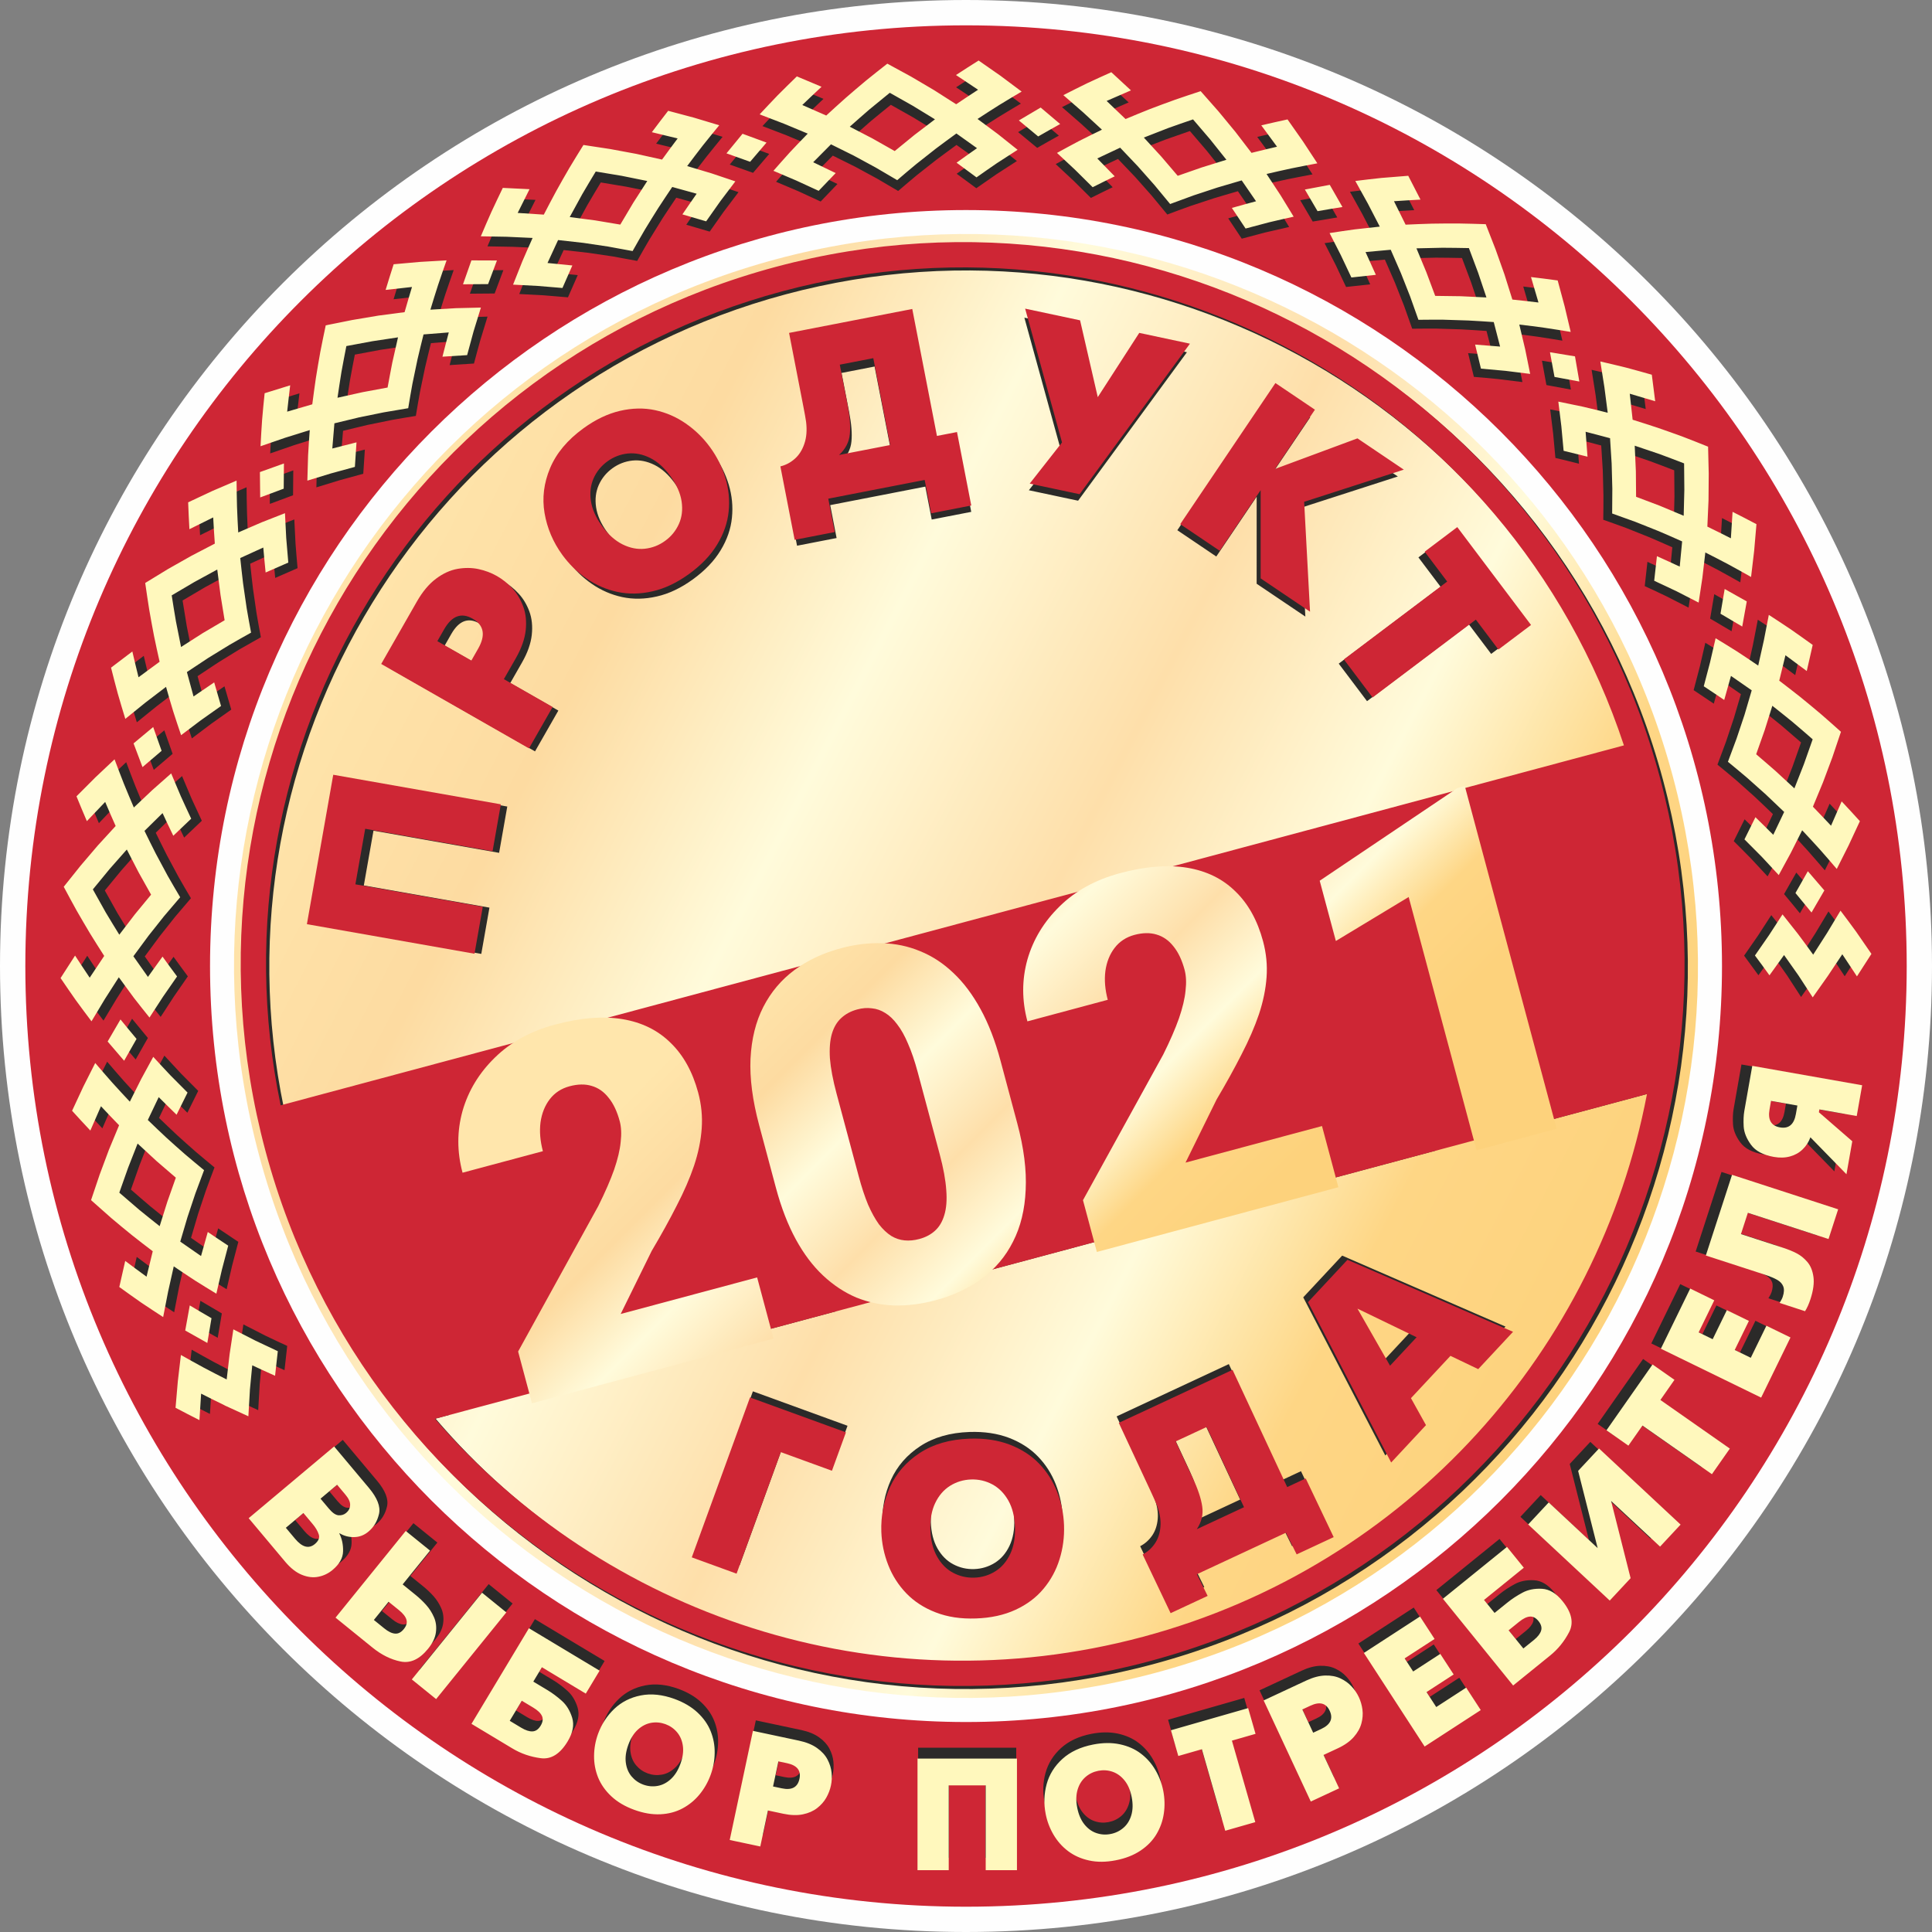
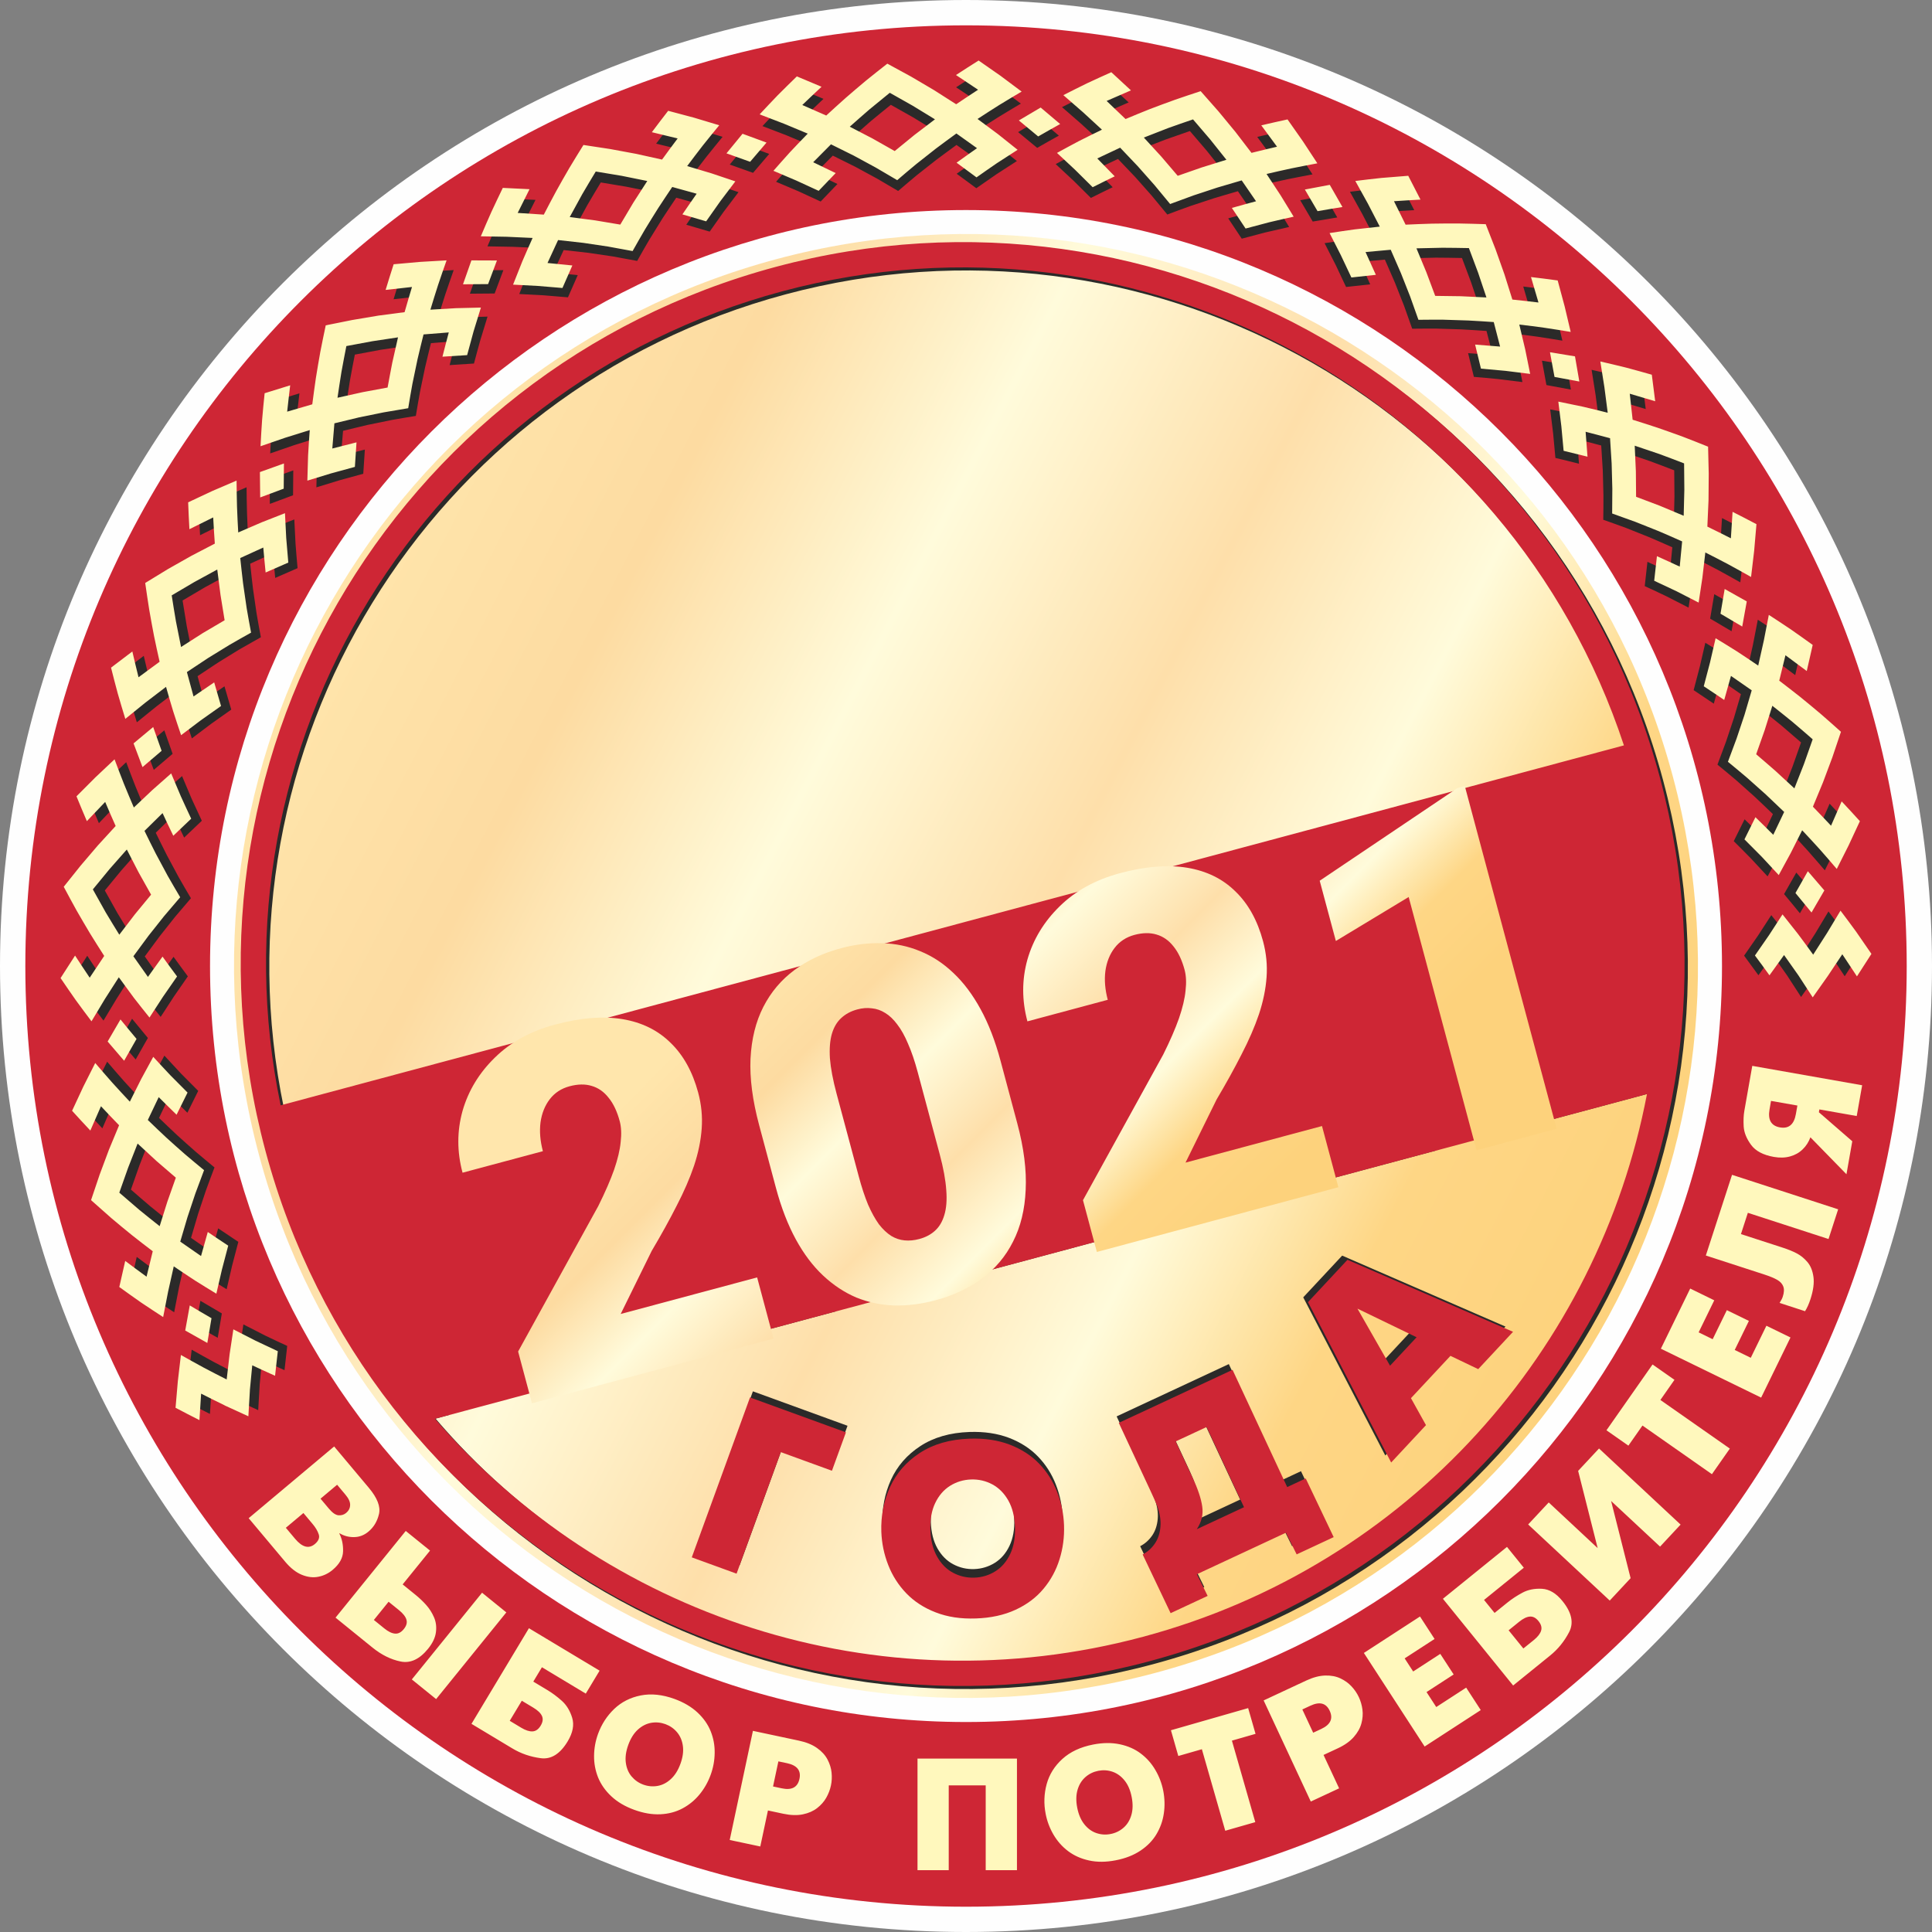
<svg xmlns="http://www.w3.org/2000/svg" width="80" height="80" viewBox="0 0 80 80" fill="none">
  <rect x="0" y="0" width="80" height="80" fill="#808080" stroke="none" />
  <path fill-rule="evenodd" clip-rule="evenodd" d="M40 80C17.912 80 -6.49493e-06 62.088 -4.18435e-06 40C-1.87377e-06 17.912 17.912 1.22004e-06 40 2.72449e-06C62.088 4.22893e-06 80 17.912 80 40C80 62.088 62.088 80 40 80Z" fill="#FEFEFE" />
  <path fill-rule="evenodd" clip-rule="evenodd" d="M32.157 10.729C48.32 6.398 64.939 15.994 69.27 32.157C73.601 48.319 64.005 64.939 47.843 69.27C31.68 73.6 15.06 64.005 10.729 47.842C6.399 31.68 15.994 15.06 32.157 10.729Z" fill="url(#paint0_linear_14289_9221)" />
  <path fill-rule="evenodd" clip-rule="evenodd" d="M40.001 1.049C61.51 1.049 78.953 18.492 78.953 40.001C78.953 61.51 61.51 78.953 40.001 78.953C18.492 78.953 1.049 61.51 1.049 40.001C1.049 18.492 18.492 1.049 40.001 1.049ZM40.001 8.698C57.286 8.698 71.304 22.716 71.304 40.001C71.304 57.287 57.286 71.305 40.001 71.305C22.715 71.305 8.697 57.287 8.697 40.001C8.697 22.716 22.715 8.698 40.001 8.698Z" fill="#CE2635" />
-   <path d="M55.434 27.48L59.653 24.3L58.734 23.081L60.066 22.077L63.078 26.073L61.746 27.077L60.824 25.855L56.606 29.034L55.434 27.48ZM48.751 21.955L52.638 16.193L54.251 17.281L52.619 19.701L55.988 18.453L57.882 19.73L53.812 21.043L54.052 25.531L52.035 24.171L52.036 20.566L50.364 23.044L48.751 21.955ZM42.603 20.3L43.923 18.619L42.417 13.154L44.66 13.631L45.383 16.769L47.077 14.145L49.148 14.585L44.642 20.733L42.603 20.3ZM34.847 15.443L35.161 17.061C35.257 17.553 35.289 17.96 35.256 18.285C35.225 18.608 35.077 18.891 34.817 19.13L36.904 18.725L36.215 15.177L34.847 15.443ZM32.776 14.146L37.807 13.168L38.815 18.353L39.634 18.194L40.217 21.195L38.58 21.513L38.315 20.15L34.377 20.916L34.642 22.279L33.004 22.597L32.421 19.596C32.638 19.544 32.834 19.442 33.008 19.288C33.182 19.134 33.313 18.93 33.4 18.674C33.488 18.418 33.513 18.118 33.471 17.774C33.45 17.629 33.411 17.413 33.356 17.128L32.776 14.146ZM27.715 22.638C27.965 22.456 28.152 22.226 28.277 21.947C28.401 21.671 28.437 21.362 28.387 21.026C28.336 20.689 28.185 20.346 27.933 19.998C27.681 19.653 27.404 19.403 27.099 19.251C26.795 19.1 26.492 19.04 26.187 19.071C25.885 19.103 25.607 19.21 25.357 19.392C25.105 19.575 24.917 19.806 24.793 20.084C24.67 20.364 24.633 20.671 24.683 21.007C24.733 21.343 24.885 21.685 25.136 22.03C25.389 22.378 25.668 22.628 25.973 22.78C26.277 22.931 26.581 22.993 26.883 22.96C27.187 22.927 27.463 22.821 27.715 22.638ZM28.695 23.987C28.198 24.348 27.701 24.585 27.199 24.698C26.697 24.813 26.22 24.82 25.765 24.724C25.311 24.626 24.891 24.444 24.506 24.177C24.122 23.912 23.79 23.588 23.514 23.208C23.137 22.689 22.895 22.12 22.79 21.505C22.685 20.887 22.761 20.276 23.016 19.667C23.271 19.058 23.724 18.517 24.376 18.043C24.872 17.683 25.37 17.445 25.872 17.328C26.375 17.212 26.853 17.203 27.304 17.3C27.756 17.398 28.174 17.579 28.558 17.846C28.944 18.113 29.276 18.437 29.554 18.82C29.835 19.207 30.042 19.625 30.177 20.072C30.311 20.518 30.355 20.973 30.308 21.435C30.262 21.898 30.107 22.348 29.84 22.787C29.574 23.226 29.193 23.625 28.695 23.987ZM18.412 26.734L19.8 27.527L20.076 27.044C20.392 26.491 20.317 26.082 19.85 25.815C19.392 25.553 19.004 25.698 18.688 26.251L18.412 26.734ZM22.154 31.113L16.119 27.665L17.571 25.123C17.805 24.715 18.064 24.404 18.354 24.186C18.643 23.968 18.936 23.835 19.235 23.782C19.534 23.73 19.818 23.733 20.09 23.791C20.362 23.849 20.613 23.943 20.844 24.075C21.076 24.207 21.287 24.375 21.476 24.581C21.666 24.786 21.813 25.032 21.919 25.317C22.025 25.605 22.058 25.927 22.02 26.287C21.981 26.646 21.847 27.028 21.615 27.433L21.128 28.285L23.12 29.423L22.154 31.113ZM19.929 39.499L13.084 38.292L14.16 32.19L21.005 33.397L20.667 35.314L15.465 34.397L15.065 36.665L20.267 37.583L19.929 39.499Z" fill="#2B2A29" />
  <path d="M28.799 64.143L31.176 57.612L35.094 59.038L34.523 60.605L32.434 59.845L30.628 64.809L28.799 64.143ZM40.4 66.639C39.786 66.66 39.242 66.578 38.762 66.391C38.282 66.206 37.882 65.945 37.559 65.61C37.237 65.275 36.99 64.89 36.821 64.454C36.65 64.019 36.557 63.565 36.54 63.096C36.518 62.454 36.636 61.847 36.892 61.278C37.151 60.708 37.555 60.243 38.107 59.881C38.659 59.519 39.338 59.323 40.143 59.295C40.755 59.274 41.301 59.356 41.783 59.539C42.265 59.724 42.666 59.984 42.986 60.317C43.306 60.65 43.551 61.034 43.72 61.471C43.891 61.908 43.985 62.362 44.001 62.835C44.018 63.313 43.956 63.776 43.818 64.221C43.679 64.666 43.462 65.068 43.164 65.424C42.867 65.783 42.486 66.069 42.02 66.284C41.554 66.499 41.015 66.617 40.4 66.639ZM40.342 64.972C40.651 64.961 40.934 64.875 41.194 64.713C41.451 64.553 41.654 64.318 41.8 64.011C41.947 63.703 42.013 63.335 41.998 62.905C41.983 62.478 41.893 62.116 41.725 61.82C41.558 61.525 41.34 61.305 41.07 61.161C40.801 61.018 40.511 60.952 40.202 60.962C39.891 60.973 39.605 61.059 39.348 61.221C39.089 61.384 38.886 61.618 38.74 61.924C38.593 62.231 38.528 62.599 38.543 63.026C38.558 63.456 38.65 63.819 38.818 64.116C38.986 64.411 39.204 64.632 39.472 64.773C39.742 64.916 40.031 64.983 40.342 64.972ZM46.238 58.65L50.883 56.484L53.115 61.272L53.871 60.919L55.014 63.317L53.502 64.022L53.065 63.136L49.429 64.832L49.866 65.717L48.354 66.422L47.212 64.025C47.41 63.922 47.576 63.775 47.708 63.584C47.839 63.393 47.916 63.163 47.939 62.893C47.962 62.623 47.913 62.326 47.79 62.002C47.734 61.868 47.644 61.667 47.522 61.404L46.238 58.65ZM48.561 59.407L49.258 60.901C49.47 61.356 49.599 61.743 49.646 62.066C49.693 62.388 49.619 62.698 49.424 62.993L51.352 62.094L49.824 58.819L48.561 59.407ZM57.362 60.269L53.964 53.72L55.576 51.992L62.339 54.931L60.917 56.456L59.782 55.914L58.17 57.642L58.784 58.743L57.362 60.269ZM55.984 53.985L57.316 56.316L58.4 55.154L55.984 53.985Z" fill="#2B2A29" />
  <path fill-rule="evenodd" clip-rule="evenodd" d="M8.298 53.863C8.596 54.041 8.892 54.216 9.186 54.386C9.128 54.72 9.071 55.058 9.015 55.396C8.718 55.232 8.416 55.062 8.113 54.889C8.174 54.547 8.236 54.203 8.298 53.863ZM4.619 48.519C4.745 48.176 4.872 47.837 5 47.499C5.136 47.165 5.273 46.835 5.411 46.507C5.165 46.252 4.918 45.993 4.672 45.729C4.526 46.059 4.382 46.389 4.238 46.722C3.99 46.458 3.741 46.19 3.493 45.914C3.646 45.582 3.798 45.252 3.953 44.924C4.114 44.6 4.275 44.283 4.437 43.963C4.669 44.237 4.902 44.502 5.134 44.767C5.373 45.031 5.612 45.289 5.851 45.542C6.005 45.231 6.16 44.919 6.317 44.612C6.48 44.311 6.643 44.01 6.807 43.712C7.038 43.965 7.269 44.212 7.498 44.457C7.735 44.699 7.972 44.936 8.208 45.171C8.057 45.471 7.909 45.77 7.759 46.076C7.517 45.839 7.273 45.602 7.03 45.357C6.881 45.666 6.733 45.976 6.585 46.291C6.836 46.535 7.087 46.771 7.337 47.007C7.593 47.239 7.848 47.467 8.103 47.69C8.363 47.912 8.624 48.128 8.882 48.34C8.763 48.653 8.644 48.97 8.528 49.291C8.419 49.612 8.311 49.937 8.204 50.262C8.105 50.593 8.007 50.925 7.91 51.258C8.194 51.459 8.477 51.653 8.758 51.847C8.848 51.517 8.94 51.189 9.034 50.864C9.314 51.055 9.592 51.241 9.869 51.423C9.783 51.747 9.697 52.072 9.613 52.399C9.535 52.725 9.46 53.055 9.385 53.385C9.097 53.211 8.806 53.031 8.513 52.848C8.225 52.66 7.936 52.467 7.645 52.268C7.567 52.61 7.49 52.952 7.414 53.299C7.346 53.643 7.277 53.99 7.212 54.339C6.914 54.147 6.616 53.95 6.314 53.747C6.018 53.541 5.721 53.329 5.421 53.112C5.5 52.755 5.581 52.4 5.662 52.046C5.954 52.264 6.244 52.481 6.533 52.691C6.615 52.342 6.7 51.996 6.786 51.652C6.503 51.436 6.219 51.218 5.934 50.992C5.655 50.766 5.376 50.534 5.094 50.296C4.819 50.057 4.543 49.813 4.267 49.564C4.383 49.214 4.5 48.866 4.619 48.519ZM7.729 48.647C7.467 48.422 7.205 48.198 6.942 47.968C6.685 47.733 6.427 47.495 6.168 47.253C6.038 47.581 5.908 47.91 5.779 48.243C5.659 48.58 5.54 48.917 5.421 49.258C5.694 49.498 5.966 49.731 6.238 49.962C6.516 50.189 6.793 50.409 7.069 50.627C7.173 50.292 7.277 49.958 7.383 49.625C7.497 49.297 7.613 48.97 7.729 48.647ZM43.845 5.616C43.541 5.784 43.242 5.953 42.948 6.123C42.687 5.906 42.423 5.688 42.158 5.47C42.45 5.294 42.748 5.118 43.049 4.942C43.315 5.166 43.581 5.392 43.845 5.616ZM50.313 5.101C50.546 5.382 50.776 5.661 51.005 5.941C51.226 6.226 51.444 6.51 51.659 6.793C52.003 6.708 52.35 6.623 52.702 6.542C52.49 6.25 52.276 5.961 52.059 5.669C52.412 5.587 52.769 5.505 53.131 5.428C53.343 5.727 53.551 6.024 53.759 6.322C53.959 6.623 54.153 6.921 54.349 7.221C53.996 7.286 53.649 7.355 53.304 7.424C52.956 7.498 52.613 7.576 52.274 7.656C52.467 7.946 52.66 8.236 52.846 8.525C53.026 8.817 53.205 9.109 53.381 9.399C53.047 9.473 52.718 9.55 52.39 9.626C52.063 9.71 51.739 9.796 51.418 9.883C51.233 9.603 51.048 9.325 50.858 9.042C51.184 8.951 51.512 8.858 51.845 8.77C51.652 8.487 51.458 8.204 51.259 7.918C50.922 8.013 50.592 8.113 50.263 8.211C49.934 8.317 49.609 8.424 49.288 8.532C48.966 8.647 48.649 8.765 48.336 8.883C48.125 8.623 47.909 8.362 47.689 8.1C47.466 7.845 47.238 7.59 47.01 7.334C46.774 7.084 46.534 6.832 46.294 6.582C45.979 6.728 45.669 6.875 45.361 7.022C45.601 7.265 45.839 7.509 46.074 7.752C45.768 7.899 45.469 8.047 45.172 8.196C44.935 7.959 44.696 7.722 44.456 7.486C44.212 7.256 43.964 7.026 43.715 6.795C44.01 6.633 44.312 6.471 44.616 6.309C44.923 6.154 45.235 6 45.553 5.847C45.296 5.609 45.038 5.371 44.775 5.132C44.512 4.901 44.245 4.668 43.975 4.436C44.291 4.275 44.61 4.115 44.937 3.955C45.263 3.802 45.596 3.65 45.934 3.499C46.204 3.746 46.47 3.993 46.736 4.241C46.402 4.385 46.069 4.528 45.742 4.673C46.003 4.919 46.261 5.165 46.516 5.411C46.844 5.274 47.175 5.137 47.513 5.004C47.849 4.875 48.189 4.749 48.535 4.624C48.88 4.505 49.229 4.389 49.583 4.273C49.828 4.55 50.071 4.825 50.313 5.101ZM48.646 7.731C48.972 7.616 49.297 7.501 49.628 7.388C49.96 7.283 50.295 7.178 50.634 7.075C50.415 6.799 50.194 6.522 49.971 6.244C49.739 5.971 49.507 5.699 49.271 5.426C48.927 5.543 48.589 5.662 48.252 5.782C47.918 5.909 47.588 6.039 47.262 6.168C47.5 6.426 47.737 6.684 47.972 6.942C48.199 7.205 48.425 7.468 48.646 7.731ZM74.53 37.817C74.311 37.547 74.093 37.282 73.874 37.022C74.043 36.727 74.212 36.43 74.381 36.131C74.604 36.387 74.829 36.65 75.055 36.916C74.881 37.217 74.704 37.518 74.53 37.817ZM74.002 40.394C73.804 40.11 73.606 39.831 73.408 39.554C73.21 39.833 73.012 40.11 72.813 40.383C72.615 40.108 72.417 39.839 72.219 39.572C72.411 39.297 72.603 39.021 72.794 38.743C72.978 38.463 73.162 38.179 73.345 37.894C73.557 38.156 73.768 38.425 73.981 38.697C74.187 38.973 74.392 39.253 74.598 39.539C74.788 39.245 74.978 38.949 75.168 38.649C75.35 38.35 75.533 38.046 75.713 37.741C75.927 38.023 76.14 38.31 76.354 38.604C76.562 38.899 76.769 39.2 76.977 39.507C76.78 39.815 76.583 40.12 76.385 40.425C76.186 40.121 75.987 39.818 75.788 39.522C75.591 39.822 75.393 40.118 75.195 40.411L74.58 41.28L74.579 41.278L74.577 41.28L74.002 40.394ZM12.144 19.478C12.138 19.825 12.135 20.168 12.135 20.508C11.816 20.625 11.495 20.745 11.174 20.865C11.168 20.525 11.164 20.179 11.162 19.831C11.489 19.712 11.818 19.594 12.144 19.478ZM14.932 13.619C15.292 13.558 15.649 13.498 16.005 13.439C16.363 13.391 16.718 13.344 17.071 13.299C17.169 12.959 17.269 12.615 17.375 12.271C17.016 12.309 16.658 12.349 16.297 12.391C16.403 12.044 16.51 11.694 16.624 11.342C16.989 11.308 17.351 11.276 17.712 11.245C18.074 11.223 18.428 11.204 18.786 11.184C18.666 11.522 18.552 11.857 18.439 12.19C18.329 12.528 18.226 12.864 18.125 13.198C18.473 13.176 18.821 13.154 19.164 13.137C19.507 13.127 19.849 13.118 20.188 13.111C20.085 13.437 19.987 13.761 19.89 14.082C19.798 14.408 19.711 14.732 19.626 15.053C19.291 15.073 18.957 15.094 18.618 15.118C18.702 14.789 18.785 14.459 18.876 14.127C18.534 14.152 18.192 14.179 17.845 14.208C17.759 14.548 17.68 14.883 17.601 15.217C17.528 15.555 17.458 15.89 17.392 16.222C17.33 16.559 17.273 16.892 17.219 17.222C16.888 17.275 16.554 17.331 16.218 17.391C15.885 17.457 15.55 17.526 15.215 17.596C14.879 17.675 14.542 17.757 14.205 17.839C14.174 18.186 14.146 18.528 14.119 18.868C14.45 18.782 14.78 18.697 15.108 18.616C15.083 18.953 15.062 19.287 15.042 19.618C14.718 19.705 14.393 19.794 14.069 19.884C13.748 19.98 13.424 20.08 13.101 20.18C13.107 19.843 13.118 19.501 13.13 19.157C13.149 18.813 13.172 18.466 13.198 18.115C12.864 18.218 12.528 18.322 12.19 18.43C11.858 18.543 11.523 18.658 11.188 18.775C11.206 18.421 11.227 18.065 11.252 17.702C11.282 17.342 11.317 16.979 11.355 16.61C11.704 16.5 12.052 16.393 12.399 16.287C12.356 16.648 12.313 17.008 12.276 17.363C12.62 17.26 12.962 17.16 13.302 17.063C13.348 16.71 13.395 16.355 13.448 15.995C13.504 15.64 13.565 15.282 13.63 14.92C13.7 14.562 13.773 14.201 13.851 13.837C14.213 13.763 14.572 13.691 14.932 13.619ZM16.377 16.377C16.44 16.038 16.503 15.698 16.571 15.355C16.646 15.015 16.722 14.673 16.803 14.328C16.453 14.379 16.104 14.432 15.751 14.486C15.399 14.551 15.047 14.616 14.693 14.684C14.622 15.04 14.556 15.393 14.492 15.744C14.434 16.097 14.382 16.448 14.331 16.795C14.673 16.718 15.016 16.641 15.356 16.566C15.697 16.501 16.038 16.437 16.377 16.377ZM65.047 16.132C64.707 16.066 64.369 16.003 64.034 15.944C63.974 15.61 63.912 15.274 63.849 14.936C64.185 14.989 64.527 15.046 64.87 15.104C64.931 15.447 64.989 15.791 65.047 16.132ZM70.333 19.895C70.331 20.26 70.328 20.622 70.324 20.984C70.309 21.345 70.293 21.701 70.276 22.057C70.595 22.212 70.916 22.371 71.237 22.535C71.262 22.175 71.284 21.816 71.305 21.453C71.629 21.617 71.954 21.783 72.282 21.957C72.252 22.322 72.221 22.684 72.188 23.046C72.147 23.405 72.105 23.758 72.062 24.114C71.75 23.936 71.44 23.766 71.131 23.597C70.817 23.431 70.504 23.27 70.193 23.113C70.154 23.459 70.115 23.806 70.073 24.147C70.023 24.486 69.972 24.825 69.92 25.16C69.617 25.002 69.316 24.849 69.016 24.697C68.711 24.55 68.407 24.409 68.105 24.269C68.144 23.935 68.181 23.603 68.217 23.265C68.526 23.405 68.836 23.544 69.148 23.691C69.183 23.35 69.215 23.008 69.247 22.662C68.928 22.518 68.611 22.382 68.296 22.246C67.975 22.116 67.658 21.988 67.342 21.865C67.022 21.746 66.703 21.633 66.388 21.522C66.393 21.187 66.396 20.848 66.395 20.506C66.388 20.168 66.378 19.825 66.368 19.483C66.347 19.139 66.326 18.793 66.303 18.447C65.967 18.356 65.635 18.269 65.305 18.184C65.333 18.524 65.359 18.864 65.382 19.201C65.053 19.117 64.729 19.038 64.406 18.962C64.376 18.628 64.346 18.293 64.313 17.957C64.274 17.624 64.232 17.288 64.19 16.953C64.52 17.017 64.855 17.087 65.192 17.159C65.528 17.238 65.865 17.32 66.207 17.407C66.163 17.06 66.118 16.711 66.071 16.359C66.018 16.013 65.963 15.663 65.905 15.313C66.251 15.392 66.598 15.474 66.951 15.562C67.3 15.655 67.652 15.752 68.008 15.854C68.056 16.216 68.101 16.577 68.146 16.938C67.797 16.833 67.45 16.728 67.107 16.63C67.149 16.986 67.188 17.34 67.225 17.692C67.564 17.798 67.906 17.907 68.251 18.021C68.59 18.138 68.932 18.261 69.278 18.388C69.618 18.518 69.961 18.653 70.306 18.793C70.316 19.162 70.325 19.528 70.333 19.895ZM67.366 20.839C67.689 20.96 68.013 21.081 68.338 21.208C68.66 21.34 68.984 21.476 69.31 21.614C69.32 21.262 69.329 20.908 69.336 20.552C69.334 20.193 69.331 19.836 69.326 19.475C68.987 19.343 68.652 19.217 68.317 19.093C67.979 18.975 67.643 18.863 67.31 18.752C67.326 19.102 67.342 19.453 67.357 19.801C67.362 20.149 67.365 20.495 67.366 20.839ZM20.843 11.188C20.719 11.512 20.598 11.834 20.482 12.153C20.142 12.155 19.8 12.157 19.457 12.161C19.568 11.839 19.683 11.512 19.8 11.184C20.148 11.184 20.497 11.186 20.843 11.188ZM25.467 6.637C25.826 6.702 26.182 6.767 26.537 6.835C26.89 6.911 27.239 6.989 27.586 7.068C27.794 6.781 28.006 6.493 28.223 6.205C27.873 6.118 27.523 6.034 27.17 5.949C27.387 5.659 27.608 5.368 27.836 5.076C28.19 5.168 28.541 5.262 28.891 5.357C29.238 5.459 29.578 5.562 29.921 5.666C29.692 5.943 29.471 6.219 29.251 6.493C29.032 6.774 28.82 7.054 28.612 7.333C28.946 7.431 29.28 7.53 29.609 7.631C29.934 7.739 30.259 7.848 30.58 7.957C30.371 8.228 30.169 8.498 29.967 8.767C29.77 9.042 29.577 9.317 29.387 9.59C29.065 9.494 28.745 9.399 28.417 9.305C28.609 9.025 28.8 8.744 28.999 8.462C28.669 8.369 28.338 8.278 28.003 8.186C27.806 8.476 27.616 8.764 27.428 9.051C27.244 9.344 27.064 9.634 26.888 9.924C26.715 10.219 26.547 10.513 26.384 10.804C26.055 10.741 25.722 10.68 25.385 10.62C25.05 10.569 24.711 10.519 24.372 10.47C24.03 10.43 23.685 10.392 23.34 10.354C23.192 10.668 23.05 10.98 22.908 11.291C23.248 11.323 23.587 11.356 23.923 11.392C23.784 11.701 23.65 12.007 23.518 12.312C23.184 12.283 22.849 12.255 22.513 12.228C22.178 12.209 21.84 12.192 21.502 12.175C21.623 11.861 21.75 11.544 21.879 11.224C22.015 10.907 22.155 10.589 22.3 10.268C21.95 10.251 21.599 10.234 21.244 10.22C20.894 10.212 20.54 10.205 20.185 10.201C20.323 9.875 20.464 9.547 20.612 9.214C20.764 8.887 20.921 8.557 21.083 8.224C21.448 8.24 21.811 8.258 22.174 8.277C22.01 8.602 21.847 8.925 21.691 9.246C22.048 9.267 22.404 9.291 22.757 9.315C22.921 8.999 23.087 8.681 23.26 8.362C23.434 8.048 23.614 7.732 23.799 7.414C23.987 7.101 24.179 6.788 24.376 6.471C24.741 6.526 25.104 6.581 25.467 6.637ZM25.881 9.722C26.056 9.425 26.232 9.128 26.413 8.829C26.599 8.535 26.789 8.239 26.982 7.942C26.637 7.871 26.29 7.801 25.94 7.732C25.587 7.672 25.234 7.613 24.878 7.555C24.689 7.866 24.506 8.175 24.326 8.483C24.152 8.795 23.983 9.106 23.816 9.415C24.164 9.46 24.512 9.505 24.857 9.551C25.2 9.607 25.542 9.663 25.881 9.722ZM31.852 6.374C31.625 6.636 31.402 6.897 31.183 7.157C30.864 7.043 30.542 6.928 30.218 6.814C30.432 6.549 30.651 6.282 30.874 6.013C31.201 6.133 31.528 6.254 31.852 6.374ZM37.754 3.678C38.069 3.863 38.381 4.046 38.692 4.23C38.998 4.423 39.299 4.615 39.599 4.808C39.892 4.61 40.19 4.411 40.492 4.215C40.193 4.014 39.893 3.815 39.59 3.615C39.894 3.417 40.2 3.218 40.514 3.022C40.816 3.23 41.114 3.438 41.41 3.647C41.702 3.862 41.985 4.075 42.272 4.29C41.962 4.472 41.66 4.655 41.36 4.838C41.058 5.027 40.763 5.217 40.471 5.408C40.752 5.615 41.032 5.822 41.306 6.029C41.575 6.242 41.843 6.455 42.108 6.668C41.819 6.851 41.536 7.036 41.254 7.22C40.975 7.41 40.7 7.602 40.428 7.794C40.159 7.594 39.89 7.396 39.614 7.195C39.89 6.998 40.166 6.799 40.449 6.602C40.171 6.401 39.891 6.203 39.607 6.002C39.323 6.207 39.047 6.413 38.771 6.618C38.498 6.83 38.23 7.041 37.965 7.253C37.702 7.471 37.444 7.691 37.191 7.908C36.903 7.736 36.611 7.565 36.315 7.394C36.018 7.231 35.716 7.068 35.415 6.906C35.107 6.752 34.796 6.597 34.485 6.444C34.238 6.689 33.997 6.934 33.758 7.177C34.067 7.323 34.374 7.471 34.677 7.619C34.441 7.862 34.21 8.103 33.982 8.345C33.678 8.203 33.373 8.062 33.066 7.922C32.759 7.79 32.447 7.658 32.135 7.527C32.355 7.273 32.583 7.018 32.814 6.762C33.05 6.511 33.29 6.26 33.536 6.008C33.214 5.872 32.889 5.736 32.561 5.601C32.235 5.474 31.904 5.347 31.572 5.221C31.813 4.962 32.058 4.702 32.311 4.44C32.565 4.184 32.826 3.929 33.092 3.67C33.43 3.81 33.765 3.952 34.099 4.094C33.834 4.343 33.57 4.591 33.313 4.839C33.642 4.981 33.969 5.125 34.292 5.269C34.554 5.027 34.818 4.786 35.09 4.544C35.361 4.309 35.638 4.074 35.921 3.838C36.205 3.608 36.492 3.38 36.786 3.15C37.111 3.326 37.432 3.502 37.754 3.678ZM37.088 6.72C37.355 6.501 37.621 6.281 37.894 6.062C38.17 5.85 38.449 5.637 38.732 5.424C38.431 5.238 38.129 5.054 37.825 4.869C37.513 4.692 37.202 4.516 36.887 4.34C36.604 4.567 36.326 4.795 36.051 5.023C35.78 5.257 35.515 5.492 35.252 5.725C35.564 5.886 35.876 6.047 36.185 6.208C36.488 6.378 36.79 6.548 37.088 6.72ZM55.373 9.004C55.031 9.059 54.692 9.116 54.357 9.174C54.186 8.881 54.013 8.586 53.839 8.291C54.172 8.226 54.513 8.162 54.855 8.099C55.029 8.401 55.202 8.704 55.373 9.004ZM61.627 10.733C61.75 11.077 61.871 11.418 61.991 11.759C62.101 12.103 62.208 12.444 62.313 12.784C62.666 12.821 63.022 12.86 63.379 12.905C63.28 12.558 63.177 12.213 63.074 11.864C63.434 11.908 63.797 11.953 64.164 12.004C64.26 12.357 64.355 12.708 64.448 13.059C64.533 13.411 64.613 13.757 64.695 14.106C64.341 14.046 63.992 13.992 63.644 13.939C63.291 13.89 62.942 13.846 62.596 13.805C62.678 14.143 62.76 14.482 62.837 14.817C62.906 15.153 62.974 15.489 63.04 15.821C62.701 15.776 62.366 15.736 62.032 15.696C61.695 15.662 61.361 15.633 61.03 15.605C60.952 15.278 60.873 14.953 60.791 14.623C61.13 14.649 61.469 14.674 61.812 14.705C61.728 14.373 61.642 14.04 61.553 13.704C61.204 13.678 60.859 13.659 60.517 13.639C60.171 13.626 59.829 13.615 59.491 13.607C59.149 13.605 58.81 13.607 58.476 13.611C58.366 13.295 58.253 12.975 58.136 12.654C58.013 12.338 57.887 12.02 57.76 11.702C57.623 11.386 57.484 11.068 57.345 10.75C56.998 10.779 56.657 10.812 56.317 10.844C56.459 11.155 56.6 11.466 56.737 11.774C56.4 11.808 56.068 11.845 55.738 11.883C55.596 11.579 55.453 11.275 55.308 10.971C55.157 10.671 55.003 10.37 54.848 10.069C55.18 10.017 55.519 9.968 55.861 9.92C56.203 9.879 56.548 9.841 56.899 9.806C56.739 9.495 56.578 9.182 56.413 8.868C56.245 8.561 56.073 8.251 55.899 7.941C56.251 7.897 56.605 7.856 56.967 7.818C57.327 7.785 57.691 7.757 58.06 7.73C58.229 8.054 58.395 8.378 58.56 8.702C58.197 8.722 57.835 8.743 57.479 8.768C57.64 9.088 57.797 9.408 57.953 9.726C58.308 9.709 58.666 9.694 59.03 9.684C59.389 9.678 59.752 9.676 60.12 9.677C60.485 9.684 60.852 9.693 61.225 9.706C61.361 10.049 61.494 10.391 61.627 10.733ZM59.162 12.634C59.507 12.638 59.852 12.641 60.202 12.648C60.55 12.663 60.9 12.679 61.254 12.698C61.143 12.364 61.03 12.028 60.915 11.691C60.79 11.355 60.665 11.02 60.537 10.683C60.174 10.675 59.815 10.671 59.458 10.669C59.1 10.674 58.746 10.683 58.395 10.693C58.531 11.016 58.666 11.34 58.798 11.662C58.922 11.987 59.044 12.312 59.162 12.634ZM6.804 30.242C6.918 30.571 7.032 30.894 7.148 31.214C6.889 31.433 6.628 31.655 6.368 31.878C6.246 31.561 6.124 31.237 6.003 30.91C6.27 30.686 6.538 30.463 6.804 30.242ZM7.421 23.784C7.738 23.603 8.053 23.424 8.368 23.247C8.688 23.079 9.005 22.915 9.321 22.752C9.297 22.398 9.273 22.041 9.255 21.681C8.931 21.839 8.609 22 8.284 22.162C8.264 21.8 8.245 21.435 8.232 21.065C8.563 20.909 8.892 20.754 9.222 20.602C9.553 20.457 9.88 20.318 10.21 20.177C10.212 20.536 10.22 20.889 10.228 21.241C10.24 21.597 10.258 21.948 10.278 22.296C10.597 22.156 10.916 22.017 11.233 21.883C11.552 21.756 11.87 21.631 12.187 21.509C12.201 21.85 12.219 22.188 12.238 22.523C12.263 22.861 12.292 23.195 12.322 23.526C12.014 23.659 11.708 23.793 11.396 23.931C11.364 23.594 11.329 23.255 11.3 22.912C10.988 23.052 10.675 23.195 10.36 23.341C10.395 23.689 10.435 24.032 10.475 24.373C10.522 24.715 10.571 25.054 10.622 25.388C10.679 25.726 10.74 26.059 10.802 26.387C10.509 26.55 10.215 26.717 9.919 26.888C9.629 27.064 9.338 27.244 9.047 27.424C8.759 27.613 8.47 27.805 8.181 27.998C8.27 28.334 8.361 28.665 8.452 28.994C8.733 28.799 9.015 28.607 9.295 28.419C9.387 28.745 9.481 29.066 9.576 29.383C9.301 29.576 9.026 29.77 8.752 29.966C8.483 30.166 8.214 30.37 7.944 30.575C7.835 30.257 7.728 29.932 7.621 29.604C7.522 29.274 7.425 28.94 7.329 28.601C7.05 28.813 6.77 29.026 6.489 29.243C6.216 29.462 5.94 29.684 5.666 29.909C5.562 29.571 5.459 29.229 5.359 28.879C5.265 28.531 5.173 28.177 5.083 27.818C5.373 27.595 5.663 27.376 5.953 27.157C6.036 27.511 6.119 27.864 6.206 28.21C6.493 27.996 6.781 27.785 7.067 27.577C6.989 27.23 6.912 26.88 6.839 26.524C6.77 26.171 6.705 25.814 6.643 25.451C6.585 25.091 6.531 24.727 6.479 24.358C6.794 24.165 7.107 23.974 7.421 23.784ZM9.721 25.881C9.665 25.541 9.608 25.2 9.554 24.855C9.509 24.51 9.464 24.162 9.421 23.81C9.11 23.977 8.8 24.147 8.487 24.318C8.178 24.5 7.87 24.681 7.56 24.865C7.616 25.225 7.674 25.579 7.734 25.931C7.801 26.283 7.871 26.63 7.942 26.974C8.237 26.784 8.533 26.595 8.827 26.408C9.126 26.23 9.424 26.054 9.721 25.881ZM5.469 42.184C5.688 42.454 5.906 42.719 6.124 42.98C5.955 43.274 5.786 43.572 5.618 43.871C5.395 43.614 5.169 43.351 4.944 43.086C5.118 42.784 5.294 42.483 5.469 42.184ZM3.839 35.904C4.075 35.626 4.31 35.35 4.546 35.076C4.789 34.809 5.03 34.546 5.272 34.284C5.128 33.961 4.984 33.633 4.843 33.301C4.593 33.56 4.345 33.822 4.095 34.086C3.953 33.752 3.81 33.415 3.672 33.072C3.929 32.812 4.185 32.554 4.443 32.298C4.705 32.049 4.964 31.806 5.226 31.561C5.351 31.898 5.479 32.227 5.607 32.555C5.741 32.885 5.877 33.209 6.015 33.529C6.267 33.289 6.519 33.048 6.771 32.814C7.027 32.586 7.284 32.36 7.539 32.136C7.67 32.453 7.802 32.763 7.934 33.072C8.074 33.38 8.215 33.684 8.357 33.986C8.113 34.216 7.871 34.447 7.625 34.683C7.479 34.377 7.331 34.071 7.186 33.758C6.941 33.997 6.696 34.238 6.449 34.483C6.601 34.798 6.757 35.106 6.911 35.413C7.072 35.719 7.234 36.02 7.396 36.317C7.565 36.615 7.736 36.907 7.906 37.194C7.687 37.447 7.468 37.705 7.248 37.967C7.036 38.231 6.824 38.5 6.612 38.769C6.406 39.045 6.2 39.325 5.995 39.604C6.193 39.89 6.392 40.169 6.59 40.447C6.788 40.169 6.987 39.891 7.186 39.619C7.383 39.894 7.581 40.163 7.779 40.429C7.587 40.704 7.395 40.98 7.205 41.258C7.02 41.538 6.837 41.822 6.653 42.107C6.442 41.846 6.23 41.576 6.018 41.304C5.812 41.029 5.606 40.748 5.4 40.462C5.211 40.757 5.021 41.052 4.831 41.352C4.649 41.652 4.466 41.955 4.285 42.261C4.071 41.978 3.858 41.691 3.644 41.397C3.436 41.102 3.23 40.801 3.022 40.495C3.218 40.186 3.415 39.881 3.613 39.576C3.813 39.88 4.011 40.183 4.211 40.479C4.408 40.18 4.606 39.883 4.804 39.59C4.612 39.29 4.42 38.988 4.229 38.678C4.044 38.37 3.861 38.056 3.678 37.737C3.501 37.418 3.326 37.095 3.151 36.766C3.38 36.477 3.609 36.191 3.839 35.904ZM6.718 37.089C6.549 36.788 6.379 36.487 6.21 36.181C6.049 35.872 5.888 35.561 5.728 35.245C5.493 35.508 5.259 35.774 5.024 36.042C4.796 36.318 4.568 36.594 4.34 36.873C4.515 37.192 4.691 37.505 4.867 37.815C5.051 38.122 5.236 38.424 5.42 38.723C5.632 38.444 5.845 38.165 6.058 37.889C6.278 37.62 6.498 37.352 6.718 37.089ZM71.7 26.138C71.403 25.96 71.107 25.785 70.813 25.615C70.87 25.281 70.927 24.943 70.984 24.605C71.281 24.77 71.583 24.94 71.886 25.112C71.825 25.455 71.762 25.798 71.7 26.138ZM75.38 31.482C75.253 31.825 75.127 32.164 74.999 32.502C74.862 32.836 74.725 33.166 74.587 33.495C74.833 33.749 75.081 34.008 75.326 34.272C75.473 33.943 75.617 33.613 75.761 33.279C76.009 33.544 76.258 33.811 76.506 34.087C76.353 34.419 76.2 34.749 76.045 35.077C75.885 35.401 75.724 35.718 75.562 36.038C75.329 35.764 75.096 35.499 74.864 35.234C74.626 34.97 74.387 34.712 74.148 34.459C73.993 34.771 73.838 35.082 73.681 35.389C73.519 35.691 73.355 35.991 73.192 36.289C72.961 36.036 72.73 35.79 72.5 35.544C72.264 35.302 72.027 35.065 71.791 34.831C71.941 34.531 72.09 34.231 72.239 33.925C72.482 34.162 72.726 34.399 72.968 34.644C73.118 34.335 73.265 34.025 73.413 33.711C73.162 33.467 72.911 33.23 72.662 32.995C72.405 32.763 72.15 32.535 71.896 32.311C71.635 32.089 71.375 31.873 71.117 31.662C71.236 31.349 71.354 31.031 71.471 30.71C71.58 30.389 71.687 30.064 71.795 29.739C71.894 29.409 71.991 29.076 72.088 28.743C71.804 28.543 71.522 28.348 71.241 28.154C71.15 28.484 71.058 28.812 70.965 29.137C70.685 28.946 70.407 28.761 70.13 28.578C70.216 28.254 70.302 27.929 70.386 27.603C70.464 27.276 70.539 26.946 70.614 26.616C70.902 26.79 71.193 26.97 71.485 27.153C71.773 27.342 72.062 27.535 72.354 27.733C72.431 27.392 72.509 27.049 72.585 26.702C72.653 26.359 72.721 26.011 72.787 25.662C73.084 25.854 73.383 26.051 73.684 26.254C73.98 26.46 74.278 26.672 74.578 26.889C74.499 27.246 74.418 27.601 74.336 27.955C74.045 27.737 73.754 27.52 73.466 27.311C73.383 27.659 73.298 28.006 73.213 28.349C73.496 28.565 73.779 28.784 74.064 29.009C74.343 29.235 74.623 29.467 74.904 29.705C75.18 29.944 75.455 30.188 75.732 30.437C75.615 30.788 75.498 31.135 75.38 31.482ZM72.269 31.354C72.531 31.579 72.794 31.803 73.057 32.033C73.314 32.268 73.572 32.506 73.831 32.748C73.961 32.42 74.09 32.091 74.219 31.759C74.339 31.421 74.459 31.084 74.578 30.743C74.304 30.504 74.032 30.27 73.76 30.039C73.483 29.812 73.205 29.592 72.93 29.374C72.826 29.709 72.721 30.044 72.616 30.376C72.501 30.704 72.386 31.031 72.269 31.354ZM9.722 57.947L9.722 57.944C9.404 57.789 9.083 57.63 8.762 57.466C8.737 57.826 8.715 58.185 8.693 58.548C8.37 58.384 8.044 58.218 7.717 58.044C7.747 57.679 7.778 57.317 7.811 56.956C7.851 56.596 7.894 56.243 7.937 55.888C8.249 56.065 8.559 56.235 8.867 56.404C9.182 56.571 9.494 56.731 9.805 56.888C9.844 56.542 9.883 56.196 9.926 55.854C9.976 55.515 10.026 55.177 10.078 54.841C10.382 55 10.683 55.152 10.983 55.304C11.287 55.451 11.591 55.593 11.893 55.732C11.854 56.066 11.817 56.398 11.781 56.736C11.473 56.596 11.162 56.457 10.85 56.31C10.816 56.651 10.783 56.993 10.752 57.34L10.753 57.34L10.692 58.388L10.688 58.387L10.688 58.39L9.722 57.947Z" fill="#2B2A29" />
-   <path d="M14.194 59.622L15.611 61.312C15.957 61.723 16.094 62.078 16.026 62.377C15.958 62.675 15.815 62.915 15.597 63.097C15.423 63.244 15.228 63.32 15.012 63.324C14.796 63.328 14.597 63.276 14.415 63.166L14.405 63.175C14.513 63.387 14.565 63.629 14.559 63.902C14.553 64.175 14.411 64.429 14.132 64.663C13.96 64.807 13.767 64.9 13.55 64.943C13.335 64.986 13.109 64.959 12.874 64.863C12.639 64.767 12.415 64.591 12.201 64.336L10.703 62.551L14.194 59.622ZM13.637 61.754L13.98 62.163C14.124 62.334 14.256 62.423 14.375 62.432C14.495 62.44 14.598 62.408 14.685 62.335C14.789 62.248 14.842 62.142 14.847 62.016C14.852 61.89 14.79 61.75 14.659 61.594L14.316 61.185L13.637 61.754ZM12.221 62.942L12.599 63.392C12.891 63.741 13.161 63.812 13.408 63.605C13.559 63.478 13.611 63.346 13.564 63.208C13.517 63.069 13.434 62.93 13.316 62.789L12.939 62.34L12.221 62.942ZM14.251 66.613L17.119 63.072L18.11 63.875L16.992 65.256L17.513 65.678C17.672 65.807 17.818 65.944 17.95 66.092C18.081 66.238 18.188 66.406 18.27 66.592C18.353 66.78 18.38 66.984 18.351 67.206C18.324 67.428 18.217 67.653 18.032 67.881C17.683 68.312 17.309 68.486 16.91 68.404C16.51 68.322 16.129 68.133 15.764 67.838L14.251 66.613ZM15.816 66.707L16.241 67.052C16.404 67.184 16.55 67.254 16.68 67.265C16.81 67.276 16.931 67.214 17.041 67.078C17.148 66.946 17.183 66.818 17.146 66.694C17.11 66.572 17.009 66.443 16.843 66.308L16.418 65.964L15.816 66.707ZM17.367 69.136L20.235 65.595L21.226 66.398L18.359 69.939L17.367 69.136ZM19.802 70.95L22.149 67.045L25.035 68.778L24.471 69.716L22.679 68.639L22.328 69.225L22.902 69.57C23.102 69.69 23.299 69.837 23.492 70.01C23.686 70.182 23.827 70.413 23.916 70.703C24.004 70.993 23.943 71.313 23.732 71.664C23.423 72.179 23.056 72.409 22.632 72.353C22.209 72.298 21.821 72.163 21.472 71.953L19.802 70.95ZM21.365 70.826L21.834 71.108C22.013 71.216 22.168 71.266 22.298 71.258C22.429 71.251 22.54 71.172 22.629 71.022C22.717 70.877 22.734 70.745 22.68 70.628C22.628 70.511 22.51 70.398 22.327 70.288L21.858 70.006L21.365 70.826ZM26.448 74.46C26.07 74.322 25.759 74.139 25.513 73.907C25.267 73.677 25.088 73.42 24.973 73.137C24.86 72.855 24.805 72.56 24.809 72.253C24.812 71.947 24.867 71.648 24.972 71.359C25.116 70.963 25.337 70.623 25.632 70.341C25.929 70.058 26.289 69.874 26.714 69.79C27.138 69.706 27.599 69.753 28.095 69.934C28.472 70.071 28.784 70.255 29.032 70.485C29.279 70.716 29.46 70.972 29.572 71.253C29.685 71.534 29.739 71.828 29.735 72.134C29.731 72.442 29.677 72.741 29.571 73.033C29.464 73.327 29.312 73.593 29.119 73.83C28.925 74.067 28.694 74.257 28.426 74.401C28.158 74.546 27.856 74.626 27.52 74.642C27.184 74.659 26.827 74.598 26.448 74.46ZM26.822 73.433C27.012 73.502 27.206 73.519 27.403 73.485C27.599 73.451 27.78 73.357 27.944 73.207C28.109 73.056 28.24 72.848 28.336 72.583C28.432 72.32 28.466 72.078 28.437 71.857C28.407 71.636 28.329 71.449 28.2 71.295C28.072 71.142 27.912 71.031 27.721 70.961C27.529 70.892 27.335 70.874 27.139 70.909C26.941 70.944 26.761 71.037 26.597 71.187C26.432 71.337 26.302 71.545 26.206 71.808C26.11 72.073 26.077 72.316 26.106 72.538C26.135 72.759 26.213 72.947 26.342 73.099C26.471 73.252 26.63 73.363 26.822 73.433ZM30.35 75.694L31.297 71.237L33.174 71.636C33.476 71.7 33.722 71.8 33.915 71.938C34.109 72.074 34.251 72.231 34.344 72.407C34.436 72.583 34.491 72.761 34.509 72.942C34.527 73.123 34.519 73.299 34.483 73.47C34.446 73.641 34.383 73.806 34.293 73.965C34.203 74.125 34.078 74.266 33.921 74.389C33.763 74.513 33.568 74.598 33.336 74.646C33.105 74.693 32.839 74.686 32.539 74.622L31.91 74.488L31.598 75.959L30.35 75.694ZM32.337 72.483L32.119 73.508L32.475 73.584C32.884 73.67 33.124 73.542 33.197 73.197C33.269 72.858 33.102 72.645 32.693 72.558L32.337 72.483ZM38.018 76.925L38.018 72.369L42.08 72.369L42.08 76.925L40.804 76.926L40.804 73.463L39.294 73.463L39.294 76.925L38.018 76.925ZM46.114 76.523C45.719 76.599 45.358 76.602 45.028 76.53C44.698 76.46 44.412 76.332 44.169 76.148C43.926 75.964 43.727 75.74 43.573 75.475C43.417 75.211 43.31 74.927 43.252 74.624C43.171 74.211 43.185 73.806 43.293 73.412C43.402 73.016 43.616 72.674 43.936 72.382C44.257 72.092 44.676 71.895 45.195 71.794C45.589 71.718 45.951 71.715 46.281 71.784C46.612 71.855 46.899 71.981 47.14 72.164C47.381 72.347 47.579 72.571 47.733 72.836C47.889 73.102 47.996 73.386 48.056 73.691C48.115 73.999 48.123 74.304 48.079 74.607C48.035 74.909 47.935 75.192 47.779 75.453C47.623 75.715 47.406 75.94 47.127 76.127C46.847 76.314 46.51 76.446 46.114 76.523ZM45.905 75.449C46.104 75.41 46.279 75.326 46.431 75.195C46.581 75.065 46.688 74.891 46.751 74.678C46.814 74.463 46.82 74.218 46.766 73.941C46.712 73.667 46.617 73.441 46.478 73.267C46.339 73.093 46.175 72.973 45.986 72.907C45.797 72.842 45.602 72.829 45.404 72.868C45.203 72.907 45.027 72.992 44.877 73.123C44.726 73.255 44.619 73.427 44.556 73.64C44.492 73.854 44.488 74.099 44.541 74.374C44.595 74.651 44.692 74.876 44.831 75.051C44.97 75.225 45.134 75.346 45.322 75.41C45.511 75.475 45.705 75.488 45.905 75.449ZM50.587 75.316L49.633 71.987L48.67 72.263L48.368 71.212L51.522 70.308L51.824 71.359L50.859 71.635L51.813 74.964L50.587 75.316ZM54.08 74.123L52.155 69.993L53.894 69.182C54.173 69.052 54.43 68.984 54.668 68.977C54.904 68.97 55.112 69.009 55.292 69.094C55.472 69.179 55.623 69.288 55.746 69.422C55.87 69.556 55.969 69.701 56.043 69.86C56.116 70.018 56.166 70.188 56.189 70.369C56.213 70.551 56.199 70.739 56.147 70.931C56.095 71.126 55.991 71.311 55.835 71.489C55.678 71.666 55.462 71.82 55.184 71.949L54.601 72.221L55.236 73.584L54.08 74.123ZM53.735 70.363L54.178 71.312L54.508 71.158C54.886 70.982 55.001 70.734 54.852 70.415C54.706 70.101 54.444 70.032 54.065 70.209L53.735 70.363ZM58.73 71.876L56.248 68.055L58.54 66.566L59.136 67.483L57.914 68.277L58.261 68.812L59.369 68.093L59.914 68.933L58.807 69.653L59.204 70.264L60.426 69.471L61.022 70.388L58.73 71.876ZM62.344 69.383L59.476 65.843L62.092 63.724L62.781 64.574L61.156 65.889L61.586 66.421L62.107 65.999C62.288 65.852 62.493 65.717 62.722 65.594C62.95 65.471 63.216 65.418 63.519 65.434C63.821 65.45 64.101 65.617 64.359 65.935C64.737 66.402 64.827 66.825 64.63 67.204C64.433 67.583 64.174 67.901 63.857 68.158L62.344 69.383ZM62.762 67.873L63.187 67.528C63.349 67.397 63.449 67.268 63.486 67.144C63.525 67.019 63.489 66.888 63.379 66.752C63.271 66.62 63.154 66.558 63.025 66.569C62.898 66.579 62.751 66.65 62.584 66.785L62.16 67.129L62.762 67.873ZM62.957 62.808L63.797 61.908L65.796 63.773L64.999 60.619L65.851 59.705L69.183 62.812L68.344 63.712L66.345 61.847L67.142 65.001L66.29 65.915L62.957 62.808ZM70.462 60.754L67.625 58.768L67.051 59.588L66.155 58.961L68.037 56.273L68.933 56.901L68.357 57.723L71.194 59.709L70.462 60.754ZM72.472 57.627L68.377 55.629L69.575 53.173L70.558 53.652L69.919 54.962L70.493 55.242L71.072 54.055L71.972 54.494L71.394 55.681L72.049 56.001L72.688 54.691L73.671 55.17L72.472 57.627ZM70.214 51.823L71.284 48.528L75.618 49.936L75.223 51.149L71.93 50.079L71.648 50.948L73.356 51.503C73.568 51.572 73.757 51.648 73.919 51.731C74.082 51.815 74.228 51.934 74.361 52.088C74.492 52.243 74.574 52.445 74.609 52.696C74.643 52.947 74.602 53.251 74.486 53.608C74.423 53.803 74.349 53.966 74.266 54.097L73.226 53.759C73.291 53.657 73.334 53.573 73.356 53.507C73.411 53.336 73.418 53.195 73.376 53.086C73.334 52.978 73.251 52.887 73.128 52.816C73.004 52.745 72.829 52.673 72.603 52.6L70.214 51.823ZM75.957 48.504L74.484 46.995C74.416 47.186 74.31 47.35 74.168 47.487C74.026 47.625 73.855 47.722 73.655 47.777C73.454 47.833 73.234 47.839 72.995 47.797C72.555 47.719 72.243 47.554 72.059 47.301C71.874 47.048 71.775 46.8 71.76 46.556C71.746 46.311 71.754 46.099 71.786 45.918L72.11 44.078L76.598 44.87L76.376 46.126L74.85 45.857L74.83 45.972L76.194 47.157L75.957 48.504ZM73.953 45.699L72.876 45.509L72.815 45.855C72.74 46.282 72.882 46.528 73.24 46.591C73.6 46.654 73.817 46.472 73.892 46.045L73.953 45.699Z" fill="#2B2A29" />
  <path fill-rule="evenodd" clip-rule="evenodd" d="M32.262 11.177C48.203 6.906 64.595 16.37 68.866 32.311C73.138 48.252 63.674 64.644 47.733 68.915C31.792 73.186 15.4 63.722 11.129 47.782C6.857 31.84 16.321 15.448 32.262 11.177ZM33.437 47.446C33.9 49.174 34.367 50.311 34.843 50.861C35.316 51.414 35.846 51.611 36.424 51.456C36.806 51.354 37.102 51.129 37.311 50.785C37.52 50.441 37.612 49.963 37.59 49.35C37.566 48.733 37.391 47.812 37.061 46.583C36.579 44.782 36.102 43.61 35.63 43.073C35.161 42.535 34.62 42.348 34.007 42.512C33.385 42.679 33.018 43.116 32.912 43.822C32.804 44.528 32.979 45.737 33.437 47.446ZM61.479 37.501C61.283 36.768 60.946 36.242 60.461 35.925C59.98 35.607 59.475 35.519 58.945 35.661C58.443 35.796 58.08 36.096 57.852 36.56C57.621 37.025 57.608 37.634 57.809 38.386C58.013 39.144 58.339 39.68 58.787 39.989C59.239 40.298 59.719 40.383 60.231 40.246C60.761 40.104 61.152 39.792 61.398 39.307C61.644 38.824 61.673 38.224 61.479 37.501ZM59.757 33.049C60.463 32.98 61.097 33.019 61.658 33.163C62.6 33.409 63.456 33.975 64.218 34.858C64.979 35.741 65.585 37.017 66.031 38.682C66.687 41.13 66.653 43.062 65.929 44.478C65.542 45.231 64.999 45.853 64.3 46.344L68.366 45.255C66.411 55.856 58.568 64.928 47.462 67.904C36.357 70.879 25.029 66.945 18.034 58.741L18.587 58.593C18.447 57.488 18.567 56.382 18.944 55.27C19.337 54.112 20.258 52.619 21.706 50.795C22.592 49.681 23.129 48.867 23.325 48.361C23.52 47.852 23.567 47.406 23.465 47.023C23.354 46.61 23.104 46.297 22.722 46.085C22.338 45.876 21.913 45.831 21.451 45.955C20.968 46.084 20.617 46.341 20.392 46.726C20.169 47.107 20.107 47.696 20.205 48.493L16.348 49.198C16.212 48.096 16.262 47.196 16.497 46.493C16.733 45.794 17.166 45.187 17.802 44.678C18.122 44.419 18.524 44.182 19.008 43.967L11.76 45.909C8.66 31.044 17.684 16.167 32.533 12.188C47.383 8.209 62.636 16.582 67.383 31.005L59.757 33.049ZM56.822 33.835L49.043 35.919L52.671 49.46L59.449 47.644L59.447 47.644C58.757 47.558 58.138 47.334 57.598 46.961C57.056 46.591 56.576 46.077 56.161 45.413L59.781 43.938C60.023 44.436 60.286 44.761 60.581 44.913C60.873 45.068 61.189 45.098 61.527 45.008C62.13 44.846 62.522 44.413 62.697 43.712C62.822 43.195 62.753 42.191 62.486 40.701C62.158 41.287 61.788 41.748 61.372 42.093C60.953 42.436 60.432 42.691 59.81 42.857C58.594 43.183 57.455 43.028 56.386 42.387C55.318 41.748 54.608 40.767 54.255 39.447C54.013 38.547 54.005 37.669 54.233 36.815C54.461 35.959 54.895 35.243 55.542 34.663C55.896 34.346 56.322 34.07 56.822 33.835ZM45.87 36.77L34.937 39.699C35.249 39.674 35.538 39.676 35.804 39.705C36.452 39.772 37.008 39.938 37.474 40.199C37.94 40.46 38.335 40.76 38.653 41.102C38.975 41.442 39.27 41.861 39.542 42.357C40.066 43.303 40.475 44.324 40.769 45.42C41.429 47.884 41.494 49.796 40.966 51.16C40.686 51.889 40.191 52.5 39.481 52.994L48.859 50.481L46.474 41.582C45.984 42.215 45.488 42.754 44.988 43.2C44.491 43.644 43.842 44.116 43.041 44.615L42.213 41.523C43.388 40.764 44.25 40.002 44.806 39.233C45.332 38.498 45.687 37.675 45.87 36.77ZM32.046 40.474L22.474 43.039C23.003 42.978 23.47 42.973 23.876 43.023C24.693 43.129 25.398 43.438 25.986 43.951C26.578 44.466 26.977 45.11 27.186 45.888C27.407 46.715 27.376 47.57 27.094 48.451C26.812 49.333 26.152 50.396 25.117 51.639C24.497 52.367 24.09 52.869 23.89 53.149C23.69 53.426 23.461 53.782 23.207 54.212L29.092 52.635L29.878 55.567L34.643 54.291C34.493 54.274 34.349 54.251 34.209 54.22C33.407 54.045 32.689 53.666 32.05 53.085C31.59 52.67 31.151 52.056 30.739 51.239C30.323 50.42 29.975 49.487 29.694 48.438C29.003 45.861 28.983 43.93 29.636 42.651C30.11 41.722 30.914 40.997 32.046 40.474Z" fill="#2B2A29" />
-   <path d="M55.647 27.305L59.925 24.081L58.993 22.844L60.343 21.826L63.397 25.879L62.046 26.897L61.112 25.657L56.835 28.881L55.647 27.305ZM48.871 21.704L52.812 15.861L54.448 16.964L52.793 19.419L56.209 18.152L58.129 19.447L54.002 20.779L54.246 25.329L52.201 23.95L52.201 20.295L50.507 22.807L48.871 21.704ZM42.638 20.025L43.976 18.321L42.449 12.78L44.724 13.264L45.456 16.445L47.174 13.784L49.273 14.231L44.704 20.464L42.638 20.025ZM34.774 15.1L35.093 16.741C35.19 17.24 35.222 17.652 35.189 17.982C35.156 18.31 35.007 18.597 34.743 18.839L36.86 18.428L36.161 14.831L34.774 15.1ZM32.674 13.785L37.775 12.794L38.797 18.051L39.627 17.89L40.218 20.932L38.558 21.255L38.289 19.873L34.297 20.649L34.565 22.031L32.905 22.354L32.314 19.312C32.534 19.259 32.733 19.155 32.909 18.999C33.086 18.844 33.218 18.637 33.306 18.377C33.396 18.117 33.421 17.813 33.378 17.464C33.357 17.317 33.318 17.098 33.261 16.809L32.674 13.785ZM27.542 22.395C27.796 22.211 27.985 21.978 28.112 21.695C28.238 21.415 28.274 21.102 28.224 20.762C28.172 20.42 28.019 20.072 27.763 19.719C27.508 19.369 27.227 19.115 26.918 18.962C26.61 18.808 26.302 18.748 25.993 18.779C25.687 18.811 25.405 18.921 25.151 19.105C24.896 19.29 24.705 19.524 24.58 19.806C24.455 20.09 24.417 20.401 24.468 20.742C24.518 21.083 24.673 21.429 24.927 21.78C25.183 22.132 25.467 22.385 25.776 22.54C26.084 22.693 26.393 22.755 26.699 22.722C27.007 22.689 27.287 22.581 27.542 22.395ZM28.536 23.764C28.033 24.13 27.529 24.369 27.019 24.485C26.511 24.601 26.026 24.608 25.565 24.51C25.105 24.411 24.679 24.227 24.289 23.956C23.899 23.688 23.563 23.36 23.283 22.974C22.9 22.447 22.656 21.87 22.549 21.247C22.443 20.621 22.519 20.001 22.778 19.384C23.037 18.766 23.496 18.217 24.157 17.737C24.659 17.372 25.165 17.131 25.674 17.012C26.184 16.895 26.668 16.885 27.126 16.984C27.584 17.083 28.007 17.266 28.397 17.537C28.789 17.808 29.125 18.137 29.407 18.525C29.692 18.917 29.902 19.341 30.038 19.794C30.174 20.247 30.219 20.708 30.172 21.176C30.125 21.645 29.967 22.102 29.697 22.547C29.427 22.992 29.041 23.397 28.536 23.764ZM18.11 26.549L19.518 27.352L19.797 26.863C20.118 26.302 20.042 25.887 19.568 25.617C19.103 25.352 18.711 25.498 18.39 26.059L18.11 26.549ZM21.904 30.989L15.785 27.493L17.258 24.916C17.494 24.502 17.757 24.186 18.051 23.966C18.344 23.745 18.642 23.609 18.944 23.556C19.247 23.503 19.536 23.506 19.811 23.564C20.087 23.623 20.342 23.719 20.576 23.852C20.811 23.987 21.025 24.157 21.217 24.365C21.409 24.574 21.558 24.823 21.665 25.113C21.773 25.404 21.807 25.731 21.769 26.095C21.729 26.459 21.592 26.847 21.358 27.258L20.864 28.122L22.883 29.275L21.904 30.989ZM19.648 39.492L12.708 38.268L13.799 32.081L20.739 33.305L20.396 35.248L15.122 34.318L14.716 36.618L19.991 37.548L19.648 39.492Z" fill="#CE2635" />
  <path d="M28.645 64.487L31.056 57.865L35.028 59.31L34.449 60.9L32.332 60.129L30.5 65.162L28.645 64.487ZM40.408 67.017C39.785 67.039 39.234 66.956 38.747 66.766C38.26 66.579 37.855 66.314 37.527 65.975C37.201 65.635 36.951 65.244 36.779 64.802C36.606 64.361 36.511 63.901 36.494 63.425C36.472 62.774 36.591 62.159 36.851 61.582C37.114 61.004 37.523 60.533 38.083 60.166C38.643 59.799 39.331 59.6 40.148 59.572C40.768 59.55 41.322 59.633 41.81 59.819C42.298 60.007 42.706 60.27 43.03 60.608C43.354 60.946 43.602 61.335 43.774 61.777C43.947 62.221 44.042 62.681 44.059 63.161C44.076 63.646 44.014 64.114 43.873 64.566C43.733 65.018 43.512 65.425 43.211 65.786C42.909 66.149 42.523 66.44 42.05 66.658C41.578 66.876 41.031 66.996 40.408 67.017ZM40.349 65.327C40.662 65.316 40.95 65.229 41.212 65.065C41.474 64.903 41.679 64.664 41.827 64.354C41.976 64.041 42.044 63.668 42.028 63.232C42.013 62.799 41.921 62.431 41.752 62.132C41.581 61.832 41.361 61.61 41.087 61.463C40.815 61.318 40.52 61.251 40.207 61.262C39.891 61.273 39.602 61.361 39.341 61.524C39.078 61.69 38.873 61.927 38.725 62.237C38.576 62.548 38.51 62.922 38.525 63.354C38.54 63.79 38.634 64.158 38.804 64.459C38.974 64.759 39.195 64.983 39.467 65.126C39.74 65.271 40.033 65.338 40.349 65.327ZM46.327 58.918L51.037 56.722L53.3 61.576L54.067 61.219L55.225 63.649L53.692 64.364L53.248 63.466L49.562 65.185L50.006 66.083L48.473 66.798L47.315 64.367C47.516 64.262 47.683 64.114 47.817 63.92C47.95 63.726 48.029 63.493 48.051 63.22C48.075 62.946 48.026 62.645 47.9 62.316C47.844 62.18 47.753 61.976 47.629 61.71L46.327 58.918ZM48.682 59.686L49.389 61.2C49.604 61.661 49.735 62.054 49.782 62.382C49.83 62.707 49.755 63.022 49.557 63.321L51.512 62.41L49.963 59.089L48.682 59.686ZM57.605 60.559L54.161 53.919L55.795 52.166L62.652 55.147L61.21 56.693L60.06 56.143L58.425 57.895L59.047 59.012L57.605 60.559ZM56.209 54.188L57.559 56.551L58.658 55.373L56.209 54.188Z" fill="#CE2635" />
  <path fill-rule="evenodd" clip-rule="evenodd" d="M7.858 54.054C8.16 54.235 8.459 54.412 8.758 54.584C8.699 54.923 8.641 55.265 8.585 55.609C8.283 55.442 7.977 55.27 7.67 55.094C7.731 54.747 7.795 54.399 7.858 54.054ZM4.127 48.636C4.256 48.288 4.384 47.945 4.513 47.602C4.652 47.263 4.791 46.928 4.931 46.595C4.681 46.337 4.43 46.075 4.181 45.807C4.033 46.141 3.887 46.476 3.741 46.814C3.489 46.545 3.237 46.274 2.985 45.995C3.14 45.658 3.295 45.324 3.452 44.991C3.615 44.662 3.778 44.341 3.943 44.017C4.178 44.294 4.415 44.563 4.65 44.831C4.892 45.099 5.134 45.361 5.376 45.618C5.533 45.302 5.69 44.985 5.849 44.675C6.014 44.369 6.18 44.064 6.346 43.762C6.58 44.019 6.814 44.268 7.047 44.517C7.287 44.763 7.527 45.003 7.766 45.241C7.613 45.545 7.463 45.849 7.311 46.159C7.066 45.918 6.818 45.678 6.572 45.43C6.421 45.743 6.271 46.057 6.121 46.376C6.375 46.624 6.63 46.864 6.883 47.102C7.143 47.338 7.401 47.569 7.66 47.795C7.924 48.02 8.188 48.239 8.45 48.454C8.329 48.771 8.209 49.093 8.09 49.419C7.98 49.744 7.871 50.074 7.762 50.403C7.662 50.738 7.563 51.076 7.464 51.413C7.752 51.616 8.039 51.814 8.324 52.01C8.416 51.676 8.509 51.343 8.604 51.014C8.887 51.208 9.17 51.395 9.45 51.58C9.363 51.909 9.276 52.239 9.19 52.569C9.112 52.9 9.036 53.235 8.959 53.569C8.667 53.393 8.372 53.211 8.076 53.025C7.784 52.834 7.491 52.638 7.195 52.437C7.117 52.783 7.038 53.131 6.961 53.483C6.892 53.831 6.823 54.183 6.756 54.537C6.455 54.342 6.152 54.143 5.846 53.937C5.546 53.728 5.245 53.513 4.94 53.292C5.02 52.93 5.103 52.571 5.185 52.212C5.481 52.433 5.775 52.653 6.068 52.865C6.152 52.512 6.238 52.161 6.325 51.812C6.038 51.594 5.75 51.372 5.461 51.143C5.178 50.914 4.894 50.679 4.609 50.438C4.33 50.195 4.051 49.948 3.77 49.695C3.889 49.34 4.007 48.988 4.127 48.636ZM7.281 48.765C7.016 48.538 6.749 48.31 6.482 48.077C6.222 47.839 5.96 47.598 5.698 47.352C5.566 47.685 5.435 48.019 5.304 48.356C5.182 48.698 5.061 49.04 4.94 49.385C5.218 49.628 5.494 49.865 5.77 50.099C6.051 50.329 6.332 50.552 6.611 50.773C6.717 50.434 6.823 50.094 6.93 49.758C7.046 49.424 7.163 49.093 7.281 48.765ZM43.899 5.136C43.591 5.306 43.288 5.478 42.989 5.65C42.725 5.43 42.458 5.209 42.189 4.987C42.484 4.81 42.786 4.631 43.092 4.453C43.362 4.68 43.632 4.909 43.899 5.136ZM50.457 4.614C50.693 4.899 50.927 5.181 51.159 5.465C51.383 5.755 51.603 6.042 51.822 6.33C52.17 6.243 52.523 6.157 52.879 6.075C52.664 5.779 52.447 5.486 52.227 5.19C52.586 5.106 52.947 5.024 53.314 4.945C53.529 5.248 53.741 5.549 53.951 5.852C54.154 6.157 54.35 6.459 54.549 6.763C54.191 6.829 53.839 6.899 53.49 6.969C53.137 7.044 52.789 7.123 52.445 7.204C52.641 7.498 52.836 7.793 53.026 8.086C53.208 8.382 53.389 8.677 53.568 8.972C53.229 9.046 52.895 9.124 52.563 9.202C52.231 9.287 51.903 9.374 51.577 9.463C51.39 9.178 51.202 8.896 51.009 8.61C51.34 8.517 51.672 8.423 52.01 8.334C51.815 8.046 51.617 7.76 51.416 7.47C51.075 7.567 50.74 7.667 50.406 7.767C50.073 7.875 49.743 7.983 49.418 8.093C49.091 8.21 48.77 8.329 48.453 8.448C48.238 8.185 48.02 7.92 47.797 7.655C47.57 7.396 47.339 7.137 47.108 6.878C46.868 6.624 46.626 6.369 46.383 6.115C46.062 6.263 45.748 6.412 45.436 6.561C45.679 6.808 45.921 7.055 46.158 7.301C45.849 7.45 45.545 7.601 45.245 7.752C45.004 7.512 44.762 7.271 44.518 7.032C44.271 6.799 44.019 6.565 43.768 6.332C44.066 6.167 44.372 6.003 44.681 5.839C44.992 5.681 45.308 5.526 45.63 5.37C45.37 5.129 45.108 4.887 44.842 4.645C44.575 4.411 44.304 4.175 44.031 3.94C44.351 3.776 44.675 3.614 45.006 3.452C45.337 3.297 45.674 3.143 46.017 2.99C46.29 3.24 46.56 3.491 46.83 3.742C46.491 3.888 46.154 4.033 45.823 4.18C46.087 4.429 46.348 4.679 46.607 4.929C46.94 4.789 47.275 4.651 47.618 4.515C47.958 4.385 48.304 4.257 48.655 4.131C49.004 4.01 49.358 3.891 49.717 3.775C49.966 4.055 50.211 4.334 50.457 4.614ZM48.767 7.28C49.097 7.164 49.427 7.047 49.763 6.933C50.099 6.826 50.439 6.72 50.783 6.616C50.561 6.335 50.337 6.055 50.111 5.773C49.875 5.496 49.639 5.221 49.401 4.944C49.052 5.062 48.709 5.182 48.368 5.304C48.029 5.433 47.694 5.565 47.364 5.696C47.605 5.957 47.846 6.219 48.084 6.48C48.314 6.747 48.543 7.014 48.767 7.28ZM75.011 37.785C74.789 37.511 74.568 37.243 74.346 36.978C74.517 36.68 74.689 36.378 74.859 36.075C75.086 36.335 75.314 36.602 75.543 36.871C75.366 37.177 75.188 37.482 75.011 37.785ZM74.475 40.398C74.275 40.11 74.074 39.827 73.874 39.546C73.673 39.829 73.472 40.11 73.27 40.386C73.07 40.107 72.869 39.834 72.668 39.565C72.863 39.286 73.057 39.006 73.251 38.724C73.438 38.44 73.624 38.152 73.81 37.863C74.024 38.129 74.239 38.401 74.454 38.677C74.663 38.956 74.871 39.24 75.08 39.531C75.272 39.232 75.465 38.932 75.658 38.628C75.842 38.325 76.027 38.017 76.211 37.708C76.428 37.994 76.644 38.285 76.861 38.583C77.071 38.882 77.281 39.187 77.492 39.498C77.293 39.811 77.093 40.12 76.892 40.43C76.69 40.121 76.488 39.814 76.286 39.514C76.086 39.817 75.885 40.118 75.685 40.415L75.062 41.297L75.06 41.294L75.059 41.296L74.475 40.398ZM11.757 19.191C11.751 19.542 11.748 19.89 11.748 20.235C11.425 20.354 11.099 20.475 10.774 20.598C10.768 20.253 10.764 19.902 10.762 19.548C11.094 19.428 11.427 19.309 11.757 19.191ZM14.584 13.251C14.949 13.188 15.31 13.127 15.672 13.068C16.035 13.019 16.394 12.972 16.753 12.926C16.852 12.581 16.953 12.233 17.06 11.883C16.697 11.922 16.334 11.963 15.968 12.005C16.075 11.653 16.184 11.299 16.3 10.942C16.669 10.907 17.036 10.874 17.403 10.844C17.769 10.82 18.129 10.801 18.492 10.781C18.369 11.124 18.254 11.463 18.14 11.801C18.029 12.145 17.923 12.485 17.822 12.823C18.174 12.801 18.527 12.779 18.875 12.761C19.223 12.752 19.569 12.743 19.913 12.736C19.809 13.066 19.709 13.394 19.61 13.72C19.518 14.05 19.43 14.379 19.343 14.705C19.003 14.725 18.665 14.746 18.321 14.77C18.406 14.437 18.491 14.102 18.583 13.765C18.236 13.791 17.889 13.818 17.538 13.848C17.45 14.192 17.37 14.532 17.29 14.871C17.216 15.213 17.145 15.553 17.078 15.889C17.015 16.231 16.958 16.569 16.903 16.903C16.567 16.957 16.229 17.014 15.887 17.075C15.55 17.141 15.211 17.212 14.871 17.282C14.53 17.363 14.188 17.446 13.847 17.529C13.815 17.881 13.787 18.227 13.76 18.572C14.095 18.485 14.43 18.399 14.762 18.317C14.737 18.659 14.715 18.997 14.695 19.333C14.367 19.421 14.038 19.511 13.709 19.602C13.383 19.7 13.055 19.801 12.727 19.902C12.734 19.561 12.744 19.215 12.757 18.865C12.776 18.516 12.799 18.165 12.826 17.809C12.487 17.913 12.146 18.019 11.803 18.128C11.467 18.242 11.127 18.359 10.788 18.478C10.806 18.119 10.827 17.758 10.853 17.39C10.883 17.025 10.919 16.657 10.958 16.283C11.311 16.172 11.663 16.063 12.016 15.955C11.972 16.322 11.929 16.686 11.891 17.046C12.239 16.942 12.586 16.841 12.931 16.742C12.977 16.384 13.025 16.024 13.079 15.659C13.136 15.3 13.198 14.937 13.264 14.569C13.335 14.206 13.409 13.841 13.488 13.471C13.854 13.396 14.219 13.323 14.584 13.251ZM16.049 16.047C16.113 15.703 16.176 15.358 16.245 15.011C16.322 14.666 16.399 14.319 16.481 13.969C16.127 14.021 15.772 14.075 15.415 14.13C15.057 14.195 14.701 14.262 14.342 14.33C14.27 14.691 14.203 15.049 14.138 15.405C14.079 15.763 14.027 16.118 13.975 16.47C14.321 16.392 14.669 16.314 15.014 16.239C15.36 16.173 15.706 16.108 16.049 16.047ZM65.397 15.798C65.051 15.732 64.709 15.668 64.369 15.608C64.308 15.269 64.246 14.928 64.181 14.586C64.522 14.64 64.868 14.697 65.217 14.756C65.278 15.104 65.337 15.453 65.397 15.798ZM70.755 19.614C70.753 19.984 70.751 20.351 70.746 20.717C70.732 21.083 70.716 21.445 70.698 21.806C71.021 21.963 71.346 22.124 71.672 22.29C71.697 21.925 71.719 21.561 71.742 21.194C72.07 21.36 72.399 21.528 72.731 21.705C72.701 22.075 72.67 22.442 72.636 22.808C72.595 23.173 72.552 23.53 72.508 23.891C72.192 23.711 71.878 23.539 71.565 23.368C71.246 23.198 70.929 23.035 70.614 22.877C70.574 23.228 70.535 23.579 70.492 23.925C70.441 24.269 70.39 24.612 70.337 24.952C70.029 24.791 69.724 24.637 69.42 24.482C69.111 24.334 68.803 24.19 68.497 24.048C68.536 23.71 68.574 23.373 68.61 23.03C68.923 23.172 69.238 23.313 69.554 23.462C69.589 23.116 69.622 22.77 69.654 22.419C69.331 22.273 69.009 22.135 68.69 21.997C68.365 21.865 68.043 21.736 67.723 21.611C67.398 21.491 67.075 21.375 66.756 21.263C66.76 20.924 66.763 20.58 66.763 20.233C66.756 19.89 66.745 19.543 66.735 19.196C66.714 18.847 66.692 18.496 66.669 18.145C66.329 18.053 65.992 17.965 65.657 17.878C65.686 18.224 65.712 18.568 65.735 18.91C65.402 18.825 65.073 18.745 64.746 18.667C64.716 18.329 64.685 17.989 64.652 17.649C64.613 17.311 64.57 16.971 64.527 16.63C64.862 16.696 65.201 16.767 65.543 16.84C65.883 16.919 66.225 17.003 66.572 17.091C66.528 16.739 66.482 16.385 66.434 16.029C66.38 15.678 66.325 15.323 66.266 14.968C66.616 15.048 66.969 15.131 67.326 15.22C67.68 15.314 68.037 15.413 68.398 15.516C68.447 15.884 68.492 16.249 68.538 16.615C68.184 16.509 67.833 16.403 67.485 16.303C67.527 16.664 67.566 17.023 67.604 17.38C67.948 17.488 68.294 17.597 68.644 17.714C68.989 17.832 69.335 17.956 69.686 18.085C70.031 18.218 70.378 18.354 70.728 18.496C70.739 18.87 70.747 19.242 70.755 19.614ZM67.747 20.571C68.075 20.694 68.403 20.816 68.733 20.944C69.059 21.079 69.388 21.216 69.718 21.357C69.728 20.999 69.737 20.641 69.745 20.279C69.743 19.916 69.739 19.553 69.735 19.188C69.391 19.054 69.051 18.926 68.711 18.8C68.368 18.681 68.028 18.567 67.69 18.455C67.707 18.81 67.723 19.165 67.738 19.518C67.743 19.871 67.746 20.222 67.747 20.571ZM20.577 10.786C20.451 11.114 20.329 11.44 20.211 11.764C19.867 11.765 19.52 11.768 19.172 11.772C19.284 11.445 19.401 11.114 19.52 10.782C19.872 10.782 20.226 10.784 20.577 10.786ZM25.265 6.171C25.629 6.237 25.99 6.303 26.35 6.372C26.708 6.449 27.062 6.528 27.414 6.608C27.625 6.317 27.84 6.025 28.06 5.733C27.705 5.645 27.35 5.559 26.992 5.474C27.213 5.18 27.436 4.884 27.667 4.588C28.026 4.682 28.382 4.777 28.738 4.873C29.09 4.977 29.434 5.082 29.782 5.187C29.55 5.467 29.325 5.747 29.102 6.025C28.881 6.31 28.665 6.594 28.454 6.877C28.793 6.977 29.131 7.077 29.465 7.179C29.795 7.289 30.124 7.399 30.449 7.51C30.238 7.785 30.032 8.058 29.828 8.331C29.628 8.61 29.433 8.888 29.24 9.165C28.914 9.068 28.589 8.972 28.257 8.877C28.451 8.593 28.645 8.308 28.847 8.022C28.512 7.927 28.177 7.835 27.836 7.742C27.637 8.036 27.445 8.328 27.254 8.619C27.067 8.916 26.884 9.21 26.706 9.504C26.53 9.803 26.361 10.101 26.195 10.396C25.861 10.332 25.524 10.27 25.182 10.21C24.843 10.158 24.499 10.108 24.156 10.057C23.809 10.017 23.459 9.978 23.109 9.94C22.959 10.259 22.814 10.575 22.671 10.89C23.016 10.922 23.36 10.956 23.7 10.992C23.559 11.305 23.423 11.616 23.29 11.925C22.951 11.895 22.611 11.867 22.27 11.84C21.931 11.82 21.588 11.803 21.245 11.786C21.368 11.468 21.497 11.146 21.628 10.822C21.766 10.501 21.907 10.179 22.054 9.853C21.7 9.835 21.344 9.818 20.984 9.804C20.629 9.796 20.27 9.789 19.91 9.785C20.049 9.454 20.193 9.122 20.343 8.785C20.497 8.453 20.656 8.118 20.82 7.78C21.191 7.796 21.559 7.815 21.927 7.834C21.761 8.164 21.595 8.492 21.436 8.817C21.799 8.838 22.16 8.862 22.518 8.887C22.684 8.566 22.852 8.244 23.028 7.92C23.204 7.601 23.386 7.281 23.574 6.959C23.764 6.642 23.959 6.324 24.159 6.003C24.53 6.058 24.897 6.114 25.265 6.171ZM25.685 9.3C25.863 8.998 26.041 8.696 26.224 8.393C26.414 8.096 26.605 7.796 26.802 7.495C26.451 7.423 26.1 7.352 25.745 7.281C25.387 7.221 25.029 7.161 24.669 7.102C24.477 7.417 24.292 7.73 24.109 8.042C23.932 8.36 23.76 8.675 23.591 8.988C23.944 9.033 24.297 9.079 24.647 9.126C24.995 9.182 25.342 9.24 25.685 9.3ZM31.74 5.904C31.509 6.17 31.283 6.435 31.061 6.699C30.737 6.582 30.411 6.466 30.082 6.35C30.299 6.082 30.522 5.811 30.747 5.539C31.079 5.66 31.411 5.783 31.74 5.904ZM37.724 3.171C38.043 3.358 38.359 3.544 38.675 3.731C38.984 3.927 39.29 4.121 39.593 4.317C39.891 4.116 40.193 3.915 40.5 3.716C40.197 3.512 39.892 3.31 39.585 3.107C39.893 2.906 40.204 2.705 40.522 2.506C40.828 2.717 41.13 2.927 41.431 3.14C41.726 3.357 42.014 3.574 42.304 3.792C41.99 3.976 41.684 4.162 41.379 4.347C41.073 4.539 40.774 4.732 40.478 4.926C40.763 5.135 41.047 5.345 41.325 5.555C41.598 5.771 41.869 5.987 42.137 6.203C41.844 6.389 41.558 6.576 41.272 6.762C40.989 6.955 40.711 7.15 40.435 7.345C40.162 7.141 39.889 6.94 39.61 6.737C39.889 6.537 40.169 6.335 40.456 6.136C40.174 5.933 39.89 5.731 39.602 5.527C39.314 5.735 39.034 5.944 38.755 6.152C38.478 6.367 38.206 6.581 37.938 6.796C37.67 7.017 37.409 7.239 37.152 7.46C36.86 7.286 36.565 7.112 36.264 6.939C35.963 6.773 35.657 6.609 35.352 6.444C35.039 6.287 34.724 6.131 34.409 5.976C34.159 6.224 33.915 6.472 33.672 6.718C33.985 6.867 34.297 7.017 34.604 7.167C34.364 7.413 34.13 7.658 33.899 7.902C33.591 7.759 33.281 7.616 32.97 7.475C32.658 7.34 32.342 7.207 32.026 7.073C32.25 6.816 32.481 6.558 32.715 6.298C32.954 6.043 33.198 5.789 33.447 5.533C33.12 5.395 32.791 5.258 32.458 5.121C32.127 4.992 31.792 4.863 31.455 4.736C31.7 4.473 31.948 4.21 32.204 3.944C32.462 3.685 32.726 3.425 32.996 3.163C33.339 3.305 33.678 3.449 34.018 3.593C33.749 3.845 33.481 4.097 33.221 4.348C33.554 4.492 33.885 4.638 34.213 4.784C34.479 4.539 34.747 4.294 35.023 4.05C35.297 3.811 35.578 3.572 35.865 3.333C36.152 3.101 36.444 2.868 36.742 2.636C37.071 2.814 37.397 2.992 37.724 3.171ZM37.048 6.255C37.318 6.033 37.589 5.81 37.865 5.588C38.145 5.373 38.427 5.157 38.715 4.941C38.41 4.753 38.104 4.566 37.795 4.379C37.479 4.199 37.163 4.021 36.844 3.842C36.557 4.073 36.276 4.304 35.997 4.535C35.722 4.772 35.453 5.01 35.187 5.246C35.503 5.409 35.819 5.573 36.132 5.737C36.44 5.909 36.746 6.081 37.048 6.255ZM55.588 8.572C55.24 8.627 54.897 8.684 54.557 8.744C54.384 8.447 54.209 8.147 54.032 7.848C54.37 7.782 54.715 7.717 55.063 7.654C55.239 7.959 55.414 8.267 55.588 8.572ZM61.928 10.324C62.053 10.673 62.176 11.018 62.297 11.364C62.409 11.713 62.517 12.059 62.624 12.404C62.981 12.441 63.342 12.481 63.705 12.526C63.604 12.174 63.501 11.824 63.395 11.472C63.761 11.515 64.128 11.561 64.5 11.613C64.598 11.971 64.694 12.327 64.788 12.683C64.875 13.039 64.956 13.39 65.039 13.744C64.68 13.683 64.326 13.629 63.973 13.575C63.616 13.525 63.262 13.48 62.911 13.439C62.994 13.782 63.077 14.125 63.155 14.465C63.225 14.806 63.294 15.146 63.361 15.483C63.017 15.438 62.677 15.396 62.339 15.356C61.998 15.322 61.659 15.292 61.323 15.264C61.244 14.932 61.164 14.603 61.081 14.268C61.424 14.294 61.768 14.32 62.116 14.351C62.031 14.014 61.943 13.678 61.853 13.336C61.499 13.31 61.15 13.291 60.803 13.271C60.452 13.257 60.106 13.246 59.763 13.238C59.415 13.236 59.072 13.238 58.734 13.242C58.623 12.921 58.508 12.598 58.389 12.272C58.264 11.952 58.136 11.629 58.008 11.307C57.869 10.986 57.728 10.663 57.587 10.342C57.235 10.371 56.889 10.404 56.544 10.437C56.689 10.752 56.832 11.067 56.971 11.38C56.629 11.414 56.292 11.451 55.958 11.49C55.814 11.182 55.668 10.874 55.521 10.565C55.369 10.262 55.212 9.956 55.055 9.651C55.392 9.598 55.736 9.548 56.082 9.5C56.429 9.459 56.779 9.42 57.134 9.384C56.972 9.069 56.809 8.752 56.642 8.433C56.471 8.122 56.297 7.807 56.121 7.494C56.477 7.449 56.837 7.407 57.204 7.368C57.568 7.336 57.937 7.307 58.312 7.279C58.483 7.608 58.651 7.936 58.819 8.265C58.45 8.286 58.084 8.306 57.722 8.332C57.886 8.656 58.045 8.981 58.203 9.303C58.563 9.286 58.926 9.271 59.295 9.261C59.659 9.255 60.027 9.252 60.401 9.254C60.77 9.26 61.143 9.27 61.521 9.283C61.658 9.631 61.794 9.977 61.928 10.324ZM59.429 12.252C59.779 12.256 60.129 12.259 60.483 12.266C60.836 12.281 61.191 12.298 61.55 12.317C61.437 11.977 61.323 11.637 61.207 11.295C61.08 10.954 60.953 10.615 60.824 10.273C60.455 10.265 60.091 10.261 59.729 10.259C59.366 10.264 59.007 10.273 58.652 10.283C58.789 10.611 58.926 10.94 59.06 11.266C59.185 11.596 59.309 11.925 59.429 12.252ZM6.343 30.105C6.458 30.438 6.574 30.766 6.692 31.09C6.429 31.312 6.165 31.537 5.901 31.764C5.777 31.442 5.653 31.113 5.53 30.782C5.801 30.555 6.073 30.329 6.343 30.105ZM6.968 23.556C7.29 23.373 7.609 23.192 7.929 23.013C8.253 22.842 8.574 22.675 8.895 22.51C8.87 22.152 8.847 21.79 8.828 21.425C8.499 21.585 8.173 21.748 7.843 21.913C7.823 21.545 7.804 21.175 7.791 20.8C8.126 20.641 8.46 20.485 8.794 20.33C9.13 20.183 9.461 20.042 9.796 19.9C9.798 20.264 9.806 20.622 9.814 20.978C9.827 21.339 9.844 21.695 9.865 22.048C10.188 21.906 10.512 21.765 10.833 21.629C11.157 21.501 11.479 21.374 11.8 21.25C11.815 21.596 11.833 21.938 11.852 22.278C11.878 22.62 11.907 22.959 11.938 23.295C11.625 23.43 11.315 23.566 10.999 23.706C10.966 23.364 10.931 23.021 10.902 22.672C10.585 22.815 10.268 22.96 9.948 23.107C9.984 23.46 10.025 23.808 10.065 24.153C10.113 24.501 10.162 24.844 10.214 25.183C10.272 25.525 10.334 25.863 10.396 26.196C10.1 26.361 9.801 26.53 9.501 26.704C9.207 26.882 8.912 27.064 8.617 27.247C8.325 27.439 8.032 27.634 7.739 27.829C7.829 28.17 7.922 28.505 8.014 28.839C8.299 28.642 8.585 28.447 8.869 28.256C8.962 28.587 9.057 28.912 9.153 29.234C8.875 29.429 8.596 29.626 8.318 29.824C8.046 30.027 7.772 30.235 7.499 30.442C7.388 30.119 7.279 29.79 7.172 29.457C7.071 29.123 6.972 28.785 6.875 28.441C6.592 28.655 6.309 28.871 6.024 29.091C5.747 29.313 5.467 29.539 5.189 29.767C5.083 29.424 4.98 29.077 4.878 28.723C4.782 28.369 4.689 28.011 4.598 27.646C4.892 27.421 5.186 27.198 5.48 26.976C5.564 27.336 5.648 27.693 5.736 28.044C6.027 27.827 6.319 27.614 6.609 27.402C6.53 27.05 6.452 26.696 6.378 26.335C6.309 25.977 6.243 25.615 6.179 25.247C6.121 24.882 6.066 24.513 6.013 24.139C6.333 23.943 6.65 23.75 6.968 23.556ZM9.301 25.683C9.244 25.338 9.186 24.993 9.132 24.642C9.085 24.293 9.04 23.94 8.996 23.583C8.681 23.753 8.366 23.924 8.05 24.099C7.736 24.282 7.424 24.466 7.11 24.653C7.166 25.018 7.225 25.377 7.286 25.733C7.354 26.09 7.425 26.442 7.497 26.791C7.796 26.598 8.096 26.407 8.394 26.217C8.697 26.037 9 25.858 9.301 25.683ZM4.989 42.213C5.211 42.486 5.432 42.755 5.654 43.019C5.483 43.318 5.311 43.62 5.14 43.923C4.914 43.663 4.686 43.396 4.457 43.127C4.633 42.821 4.812 42.516 4.989 42.213ZM3.337 35.846C3.576 35.563 3.814 35.284 4.053 35.006C4.299 34.735 4.544 34.468 4.789 34.203C4.643 33.875 4.497 33.543 4.355 33.206C4.101 33.469 3.85 33.734 3.597 34.002C3.452 33.663 3.308 33.322 3.167 32.974C3.428 32.71 3.688 32.449 3.949 32.19C4.215 31.936 4.478 31.691 4.743 31.442C4.87 31.783 4.999 32.117 5.129 32.45C5.265 32.784 5.403 33.113 5.542 33.437C5.798 33.194 6.054 32.95 6.309 32.713C6.569 32.481 6.829 32.252 7.088 32.025C7.221 32.346 7.355 32.661 7.489 32.974C7.63 33.287 7.774 33.595 7.917 33.9C7.67 34.134 7.424 34.368 7.176 34.607C7.027 34.297 6.877 33.987 6.731 33.669C6.481 33.912 6.233 34.156 5.983 34.405C6.137 34.724 6.295 35.037 6.451 35.347C6.614 35.657 6.778 35.963 6.943 36.264C7.115 36.566 7.288 36.862 7.461 37.153C7.239 37.41 7.016 37.671 6.793 37.937C6.578 38.205 6.363 38.477 6.148 38.75C5.939 39.03 5.73 39.313 5.523 39.597C5.724 39.886 5.925 40.17 6.126 40.452C6.327 40.169 6.528 39.888 6.73 39.611C6.93 39.89 7.131 40.163 7.332 40.433C7.137 40.712 6.942 40.992 6.749 41.274C6.562 41.558 6.376 41.846 6.19 42.134C5.976 41.869 5.761 41.597 5.546 41.321C5.337 41.041 5.129 40.757 4.92 40.467C4.727 40.765 4.535 41.065 4.342 41.369C4.158 41.673 3.972 41.981 3.789 42.29C3.572 42.004 3.356 41.713 3.139 41.415C2.928 41.116 2.719 40.811 2.508 40.5C2.707 40.187 2.907 39.877 3.108 39.568C3.31 39.877 3.511 40.184 3.714 40.484C3.913 40.181 4.114 39.88 4.315 39.583C4.12 39.279 3.925 38.972 3.732 38.658C3.545 38.346 3.359 38.028 3.173 37.704C2.994 37.381 2.816 37.053 2.639 36.719C2.871 36.426 3.103 36.136 3.337 35.846ZM6.256 37.046C6.084 36.742 5.912 36.437 5.741 36.126C5.578 35.813 5.414 35.497 5.251 35.177C5.014 35.444 4.776 35.713 4.538 35.985C4.307 36.265 4.076 36.545 3.845 36.828C4.022 37.151 4.2 37.468 4.379 37.783C4.565 38.095 4.753 38.401 4.94 38.704C5.155 38.421 5.371 38.138 5.587 37.858C5.809 37.585 6.033 37.313 6.256 37.046ZM72.142 25.944C71.84 25.763 71.54 25.586 71.242 25.413C71.3 25.074 71.358 24.732 71.415 24.389C71.717 24.556 72.022 24.728 72.33 24.903C72.268 25.251 72.205 25.599 72.142 25.944ZM75.873 31.362C75.744 31.709 75.616 32.053 75.486 32.396C75.348 32.735 75.209 33.07 75.069 33.403C75.318 33.661 75.569 33.923 75.819 34.191C75.967 33.857 76.113 33.522 76.259 33.184C76.51 33.452 76.763 33.723 77.014 34.003C76.859 34.34 76.704 34.674 76.547 35.007C76.384 35.336 76.221 35.657 76.057 35.981C75.822 35.704 75.585 35.434 75.35 35.166C75.108 34.898 74.865 34.637 74.624 34.38C74.466 34.696 74.309 35.012 74.15 35.323C73.985 35.629 73.82 35.934 73.654 36.235C73.42 35.979 73.186 35.729 72.953 35.48C72.713 35.235 72.473 34.995 72.234 34.757C72.386 34.453 72.537 34.149 72.689 33.839C72.934 34.079 73.181 34.319 73.427 34.568C73.579 34.255 73.728 33.941 73.879 33.621C73.624 33.374 73.37 33.134 73.116 32.895C72.857 32.66 72.598 32.429 72.34 32.203C72.076 31.978 71.811 31.759 71.55 31.544C71.671 31.227 71.791 30.905 71.909 30.579C72.02 30.254 72.129 29.924 72.238 29.595C72.338 29.26 72.437 28.922 72.535 28.585C72.247 28.381 71.961 28.184 71.676 27.988C71.584 28.322 71.491 28.655 71.396 28.984C71.112 28.79 70.83 28.603 70.549 28.417C70.637 28.089 70.724 27.759 70.809 27.428C70.888 27.098 70.964 26.763 71.04 26.428C71.332 26.604 71.627 26.787 71.924 26.973C72.216 27.164 72.509 27.36 72.804 27.561C72.883 27.215 72.962 26.867 73.038 26.515C73.108 26.167 73.177 25.814 73.243 25.461C73.545 25.656 73.847 25.855 74.153 26.061C74.454 26.27 74.755 26.485 75.06 26.705C74.979 27.067 74.897 27.427 74.814 27.786C74.519 27.565 74.224 27.345 73.932 27.132C73.848 27.486 73.762 27.837 73.675 28.185C73.962 28.404 74.25 28.626 74.539 28.855C74.822 29.084 75.105 29.319 75.39 29.56C75.669 29.802 75.949 30.049 76.23 30.302C76.111 30.657 75.992 31.01 75.873 31.362ZM72.719 31.232C72.984 31.46 73.251 31.687 73.517 31.921C73.778 32.159 74.04 32.4 74.302 32.645C74.434 32.313 74.565 31.979 74.696 31.642C74.818 31.3 74.939 30.958 75.059 30.613C74.782 30.37 74.506 30.133 74.23 29.899C73.949 29.669 73.668 29.445 73.389 29.225C73.283 29.564 73.177 29.904 73.07 30.24C72.954 30.573 72.837 30.905 72.719 31.232ZM9.301 58.195L9.302 58.192C8.979 58.035 8.653 57.874 8.328 57.708C8.303 58.072 8.28 58.437 8.258 58.804C7.93 58.638 7.6 58.469 7.269 58.293C7.299 57.923 7.33 57.556 7.364 57.19C7.404 56.825 7.448 56.468 7.491 56.107C7.807 56.287 8.122 56.459 8.435 56.63C8.754 56.799 9.071 56.962 9.386 57.121C9.425 56.77 9.465 56.419 9.508 56.073C9.559 55.729 9.61 55.386 9.663 55.046C9.97 55.206 10.275 55.361 10.58 55.515C10.889 55.664 11.197 55.808 11.503 55.95C11.463 56.288 11.426 56.624 11.39 56.968C11.076 56.826 10.762 56.684 10.445 56.535C10.411 56.881 10.378 57.228 10.345 57.579L10.347 57.58L10.285 58.642L10.281 58.641L10.281 58.644L9.301 58.195Z" fill="#FFF8BD" />
  <path d="M13.836 59.895L15.273 61.608C15.623 62.025 15.763 62.385 15.694 62.688C15.624 62.99 15.48 63.234 15.259 63.419C15.082 63.568 14.884 63.645 14.666 63.648C14.447 63.653 14.245 63.6 14.06 63.489L14.05 63.498C14.16 63.713 14.212 63.958 14.206 64.235C14.2 64.511 14.056 64.769 13.773 65.006C13.599 65.152 13.403 65.247 13.183 65.29C12.966 65.334 12.736 65.306 12.498 65.209C12.26 65.112 12.033 64.933 11.815 64.675L10.297 62.865L13.836 59.895ZM13.272 62.057L13.62 62.471C13.765 62.645 13.899 62.736 14.02 62.745C14.142 62.753 14.246 62.72 14.334 62.646C14.439 62.558 14.494 62.45 14.498 62.323C14.503 62.195 14.44 62.053 14.307 61.895L13.959 61.48L13.272 62.057ZM11.836 63.262L12.218 63.717C12.515 64.071 12.789 64.144 13.039 63.934C13.192 63.805 13.245 63.67 13.197 63.531C13.15 63.39 13.066 63.249 12.946 63.107L12.564 62.651L11.836 63.262ZM13.894 66.983L16.801 63.393L17.807 64.207L16.673 65.607L17.201 66.035C17.363 66.166 17.51 66.305 17.644 66.455C17.777 66.603 17.886 66.773 17.969 66.963C18.053 67.152 18.08 67.36 18.051 67.584C18.023 67.809 17.915 68.037 17.728 68.269C17.374 68.706 16.994 68.882 16.59 68.8C16.185 68.717 15.798 68.525 15.428 68.226L13.894 66.983ZM15.481 67.079L15.912 67.428C16.077 67.562 16.225 67.634 16.357 67.644C16.488 67.656 16.611 67.593 16.722 67.455C16.831 67.321 16.867 67.191 16.829 67.066C16.793 66.942 16.691 66.811 16.522 66.674L16.091 66.325L15.481 67.079ZM17.053 69.542L19.961 65.951L20.966 66.766L18.059 70.356L17.053 69.542ZM19.523 71.381L21.902 67.421L24.828 69.179L24.256 70.129L22.44 69.037L22.083 69.632L22.666 69.982C22.868 70.103 23.068 70.252 23.264 70.427C23.46 70.602 23.603 70.837 23.693 71.131C23.782 71.424 23.721 71.749 23.507 72.105C23.193 72.627 22.821 72.86 22.392 72.803C21.962 72.747 21.569 72.611 21.215 72.398L19.523 71.381ZM21.107 71.255L21.582 71.541C21.764 71.65 21.921 71.701 22.053 71.693C22.185 71.686 22.298 71.606 22.389 71.454C22.478 71.306 22.495 71.173 22.441 71.054C22.387 70.936 22.268 70.821 22.082 70.709L21.607 70.424L21.107 71.255ZM26.26 74.94C25.877 74.8 25.562 74.614 25.312 74.379C25.063 74.146 24.881 73.885 24.765 73.599C24.651 73.312 24.595 73.013 24.599 72.702C24.602 72.392 24.657 72.089 24.764 71.795C24.91 71.394 25.134 71.05 25.433 70.763C25.735 70.476 26.099 70.29 26.53 70.205C26.96 70.119 27.427 70.167 27.931 70.35C28.313 70.49 28.629 70.676 28.88 70.909C29.131 71.143 29.314 71.403 29.428 71.688C29.542 71.973 29.598 72.27 29.593 72.582C29.59 72.894 29.534 73.197 29.427 73.492C29.318 73.791 29.165 74.061 28.969 74.301C28.772 74.541 28.538 74.734 28.266 74.88C27.994 75.026 27.688 75.108 27.347 75.125C27.006 75.141 26.645 75.08 26.26 74.94ZM26.639 73.898C26.833 73.968 27.029 73.986 27.229 73.951C27.427 73.916 27.611 73.822 27.777 73.669C27.945 73.516 28.077 73.305 28.175 73.037C28.272 72.77 28.307 72.524 28.277 72.3C28.247 72.076 28.167 71.887 28.037 71.731C27.907 71.576 27.745 71.463 27.552 71.392C27.357 71.322 27.16 71.304 26.961 71.339C26.761 71.375 26.578 71.469 26.411 71.621C26.245 71.773 26.113 71.984 26.016 72.251C25.918 72.52 25.884 72.766 25.914 72.991C25.944 73.215 26.023 73.405 26.153 73.559C26.284 73.714 26.445 73.827 26.639 73.898ZM30.216 76.19L31.177 71.671L33.08 72.076C33.386 72.141 33.635 72.242 33.832 72.382C34.028 72.52 34.172 72.679 34.266 72.858C34.359 73.036 34.416 73.217 34.434 73.401C34.452 73.584 34.444 73.763 34.407 73.936C34.37 74.109 34.306 74.276 34.215 74.438C34.123 74.6 33.997 74.743 33.838 74.867C33.677 74.993 33.48 75.079 33.245 75.128C33.01 75.176 32.74 75.168 32.437 75.104L31.799 74.968L31.482 76.459L30.216 76.19ZM32.231 72.935L32.01 73.974L32.372 74.051C32.786 74.139 33.029 74.009 33.104 73.659C33.177 73.315 33.007 73.1 32.593 73.011L32.231 72.935ZM37.992 77.439L37.992 72.819L42.11 72.82L42.11 77.439L40.816 77.439L40.816 73.928L39.285 73.928L39.285 77.439L37.992 77.439ZM46.2 77.031C45.799 77.109 45.433 77.112 45.099 77.039C44.764 76.967 44.475 76.837 44.228 76.651C43.982 76.465 43.78 76.237 43.623 75.969C43.466 75.701 43.357 75.413 43.298 75.106C43.216 74.687 43.231 74.277 43.34 73.877C43.45 73.475 43.667 73.128 43.992 72.833C44.317 72.538 44.742 72.339 45.268 72.237C45.668 72.159 46.034 72.156 46.37 72.227C46.705 72.298 46.996 72.426 47.24 72.612C47.485 72.797 47.686 73.024 47.842 73.293C48 73.562 48.109 73.851 48.169 74.159C48.229 74.472 48.237 74.782 48.192 75.088C48.148 75.395 48.046 75.681 47.889 75.946C47.731 76.212 47.51 76.44 47.227 76.629C46.943 76.819 46.602 76.953 46.2 77.031ZM45.988 75.942C46.19 75.903 46.367 75.817 46.521 75.684C46.673 75.553 46.782 75.377 46.846 75.161C46.91 74.943 46.916 74.694 46.861 74.414C46.807 74.135 46.71 73.906 46.569 73.73C46.428 73.553 46.262 73.432 46.07 73.365C45.879 73.299 45.681 73.286 45.48 73.325C45.276 73.365 45.098 73.451 44.946 73.584C44.793 73.718 44.684 73.892 44.62 74.109C44.556 74.325 44.551 74.573 44.605 74.852C44.66 75.133 44.758 75.361 44.899 75.539C45.04 75.716 45.206 75.838 45.397 75.903C45.589 75.969 45.785 75.982 45.988 75.942ZM50.735 75.807L49.767 72.432L48.791 72.712L48.486 71.646L51.683 70.729L51.989 71.795L51.011 72.076L51.979 75.451L50.735 75.807ZM54.277 74.598L52.325 70.411L54.088 69.588C54.371 69.456 54.632 69.387 54.872 69.38C55.113 69.373 55.323 69.413 55.505 69.499C55.688 69.585 55.841 69.696 55.966 69.832C56.092 69.967 56.192 70.115 56.267 70.275C56.342 70.436 56.392 70.608 56.416 70.792C56.44 70.976 56.425 71.166 56.373 71.362C56.32 71.559 56.215 71.746 56.056 71.927C55.897 72.107 55.678 72.263 55.396 72.394L54.805 72.669L55.45 74.051L54.277 74.598ZM53.927 70.785L54.376 71.748L54.711 71.592C55.094 71.413 55.211 71.162 55.059 70.838C54.911 70.52 54.645 70.45 54.262 70.629L53.927 70.785ZM58.991 72.32L56.475 68.445L58.799 66.936L59.403 67.866L58.164 68.67L58.516 69.213L59.639 68.484L60.193 69.336L59.07 70.065L59.472 70.685L60.711 69.881L61.315 70.811L58.991 72.32ZM62.656 69.793L59.748 66.202L62.401 64.054L63.098 64.916L61.451 66.25L61.887 66.788L62.416 66.361C62.599 66.212 62.807 66.075 63.039 65.951C63.27 65.826 63.54 65.772 63.847 65.788C64.153 65.804 64.437 65.973 64.698 66.296C65.082 66.769 65.174 67.199 64.974 67.583C64.774 67.967 64.511 68.29 64.19 68.55L62.656 69.793ZM63.079 68.26L63.51 67.912C63.675 67.778 63.776 67.648 63.814 67.521C63.853 67.395 63.816 67.262 63.705 67.124C63.596 66.99 63.477 66.928 63.347 66.939C63.217 66.949 63.068 67.021 62.9 67.158L62.469 67.507L63.079 68.26ZM63.278 63.125L64.129 62.213L66.156 64.104L65.347 60.906L66.212 59.979L69.59 63.13L68.74 64.042L66.712 62.152L67.52 65.349L66.656 66.276L63.278 63.125ZM70.887 61.043L68.011 59.029L67.428 59.861L66.52 59.225L68.428 56.5L69.336 57.136L68.753 57.97L71.629 59.983L70.887 61.043ZM72.925 57.872L68.773 55.847L69.988 53.356L70.984 53.843L70.337 55.17L70.918 55.454L71.505 54.251L72.418 54.696L71.831 55.899L72.496 56.223L73.143 54.896L74.14 55.382L72.925 57.872ZM70.635 51.988L71.72 48.647L76.114 50.075L75.715 51.305L72.375 50.22L72.089 51.101L73.82 51.663C74.036 51.733 74.227 51.81 74.391 51.895C74.557 51.98 74.706 52.1 74.84 52.257C74.973 52.413 75.056 52.619 75.091 52.873C75.126 53.127 75.085 53.435 74.967 53.797C74.903 53.995 74.828 54.16 74.743 54.294L73.689 53.951C73.755 53.847 73.799 53.762 73.82 53.695C73.877 53.522 73.884 53.379 73.841 53.268C73.798 53.158 73.715 53.066 73.59 52.995C73.464 52.923 73.287 52.85 73.058 52.775L70.635 51.988ZM76.458 48.623L74.965 47.093C74.895 47.286 74.788 47.453 74.644 47.592C74.501 47.732 74.327 47.829 74.124 47.885C73.921 47.942 73.697 47.948 73.455 47.906C73.009 47.827 72.693 47.66 72.506 47.403C72.319 47.147 72.218 46.895 72.202 46.647C72.188 46.399 72.197 46.184 72.229 46.001L72.558 44.135L77.108 44.938L76.883 46.212L75.336 45.939L75.316 46.056L76.699 47.257L76.458 48.623ZM74.426 45.778L73.334 45.586L73.273 45.937C73.196 46.37 73.34 46.619 73.704 46.683C74.068 46.747 74.288 46.563 74.364 46.129L74.426 45.778Z" fill="#FFF8BD" />
  <path fill-rule="evenodd" clip-rule="evenodd" d="M32.126 11.05C48.066 6.779 64.459 16.243 68.73 32.184C73.001 48.125 63.537 64.517 47.597 68.788C31.656 73.06 15.264 63.596 10.992 47.655C6.721 31.714 16.185 15.322 32.126 11.05ZM68.197 45.304L18.014 58.75C25.017 66.862 36.282 70.736 47.326 67.777C58.37 64.818 66.188 55.83 68.197 45.304ZM32.397 12.061C47.242 8.084 62.49 16.45 67.243 30.865L11.621 45.769C8.53 30.908 17.552 16.039 32.397 12.061Z" fill="#CE2635" />
  <path d="M31.351 52.895L32.03 55.428L22.028 58.108L21.454 55.964L24.776 49.935C25.059 49.365 25.277 48.864 25.429 48.434C25.579 47.997 25.67 47.614 25.701 47.285C25.739 46.955 25.726 46.669 25.662 46.429C25.552 46.019 25.398 45.695 25.201 45.456C25.008 45.208 24.774 45.044 24.499 44.965C24.231 44.883 23.927 44.888 23.585 44.98C23.244 45.071 22.972 45.248 22.768 45.512C22.564 45.776 22.435 46.096 22.382 46.472C22.334 46.847 22.367 47.245 22.48 47.668L19.153 48.559C18.92 47.689 18.92 46.836 19.153 46C19.393 45.163 19.84 44.427 20.492 43.792C21.144 43.151 21.975 42.696 22.985 42.425C24.042 42.142 24.971 42.067 25.774 42.2C26.576 42.333 27.241 42.66 27.767 43.18C28.298 43.693 28.679 44.381 28.911 45.245C29.043 45.739 29.092 46.234 29.056 46.731C29.02 47.228 28.915 47.74 28.74 48.267C28.563 48.788 28.324 49.34 28.022 49.922C27.728 50.502 27.382 51.128 26.985 51.798L25.701 54.409L31.351 52.895Z" fill="url(#paint1_linear_14289_9221)" />
  <path d="M41.428 43.917L42.122 46.51C42.395 47.529 42.512 48.449 42.471 49.268C42.436 50.084 42.262 50.8 41.948 51.413C41.641 52.025 41.214 52.532 40.668 52.936C40.122 53.34 39.482 53.641 38.747 53.838C38.156 53.996 37.585 54.069 37.033 54.057C36.479 54.038 35.954 53.928 35.457 53.727C34.965 53.517 34.507 53.215 34.085 52.82C33.663 52.425 33.286 51.927 32.957 51.326C32.625 50.718 32.349 50.005 32.13 49.187L31.436 46.595C31.16 45.568 31.041 44.65 31.077 43.839C31.118 43.02 31.295 42.304 31.609 41.691C31.923 41.078 32.353 40.569 32.899 40.165C33.445 39.761 34.086 39.461 34.821 39.264C35.411 39.106 35.98 39.037 36.527 39.057C37.079 39.069 37.605 39.179 38.103 39.387C38.6 39.588 39.057 39.887 39.473 40.284C39.895 40.679 40.272 41.18 40.604 41.788C40.934 42.389 41.208 43.099 41.428 43.917ZM38.912 47.798L37.998 44.387C37.876 43.932 37.743 43.543 37.6 43.219C37.464 42.894 37.315 42.627 37.154 42.42C36.999 42.211 36.834 42.053 36.658 41.947C36.48 41.834 36.294 41.769 36.099 41.752C35.91 41.726 35.71 41.741 35.5 41.798C35.237 41.868 35.016 41.986 34.835 42.153C34.66 42.312 34.531 42.527 34.449 42.8C34.368 43.072 34.34 43.414 34.365 43.825C34.398 44.234 34.489 44.721 34.641 45.287L35.555 48.697C35.678 49.159 35.809 49.555 35.947 49.887C36.09 50.211 36.24 50.481 36.396 50.697C36.558 50.904 36.727 51.064 36.905 51.177C37.081 51.283 37.266 51.344 37.461 51.362C37.656 51.38 37.858 51.36 38.068 51.304C38.324 51.235 38.54 51.122 38.715 50.963C38.891 50.805 39.02 50.589 39.101 50.317C39.188 50.036 39.215 49.691 39.183 49.282C39.155 48.864 39.065 48.37 38.912 47.798Z" fill="url(#paint2_linear_14289_9221)" />
  <path d="M54.741 46.627L55.42 49.161L45.418 51.841L44.844 49.697L48.166 43.668C48.45 43.098 48.667 42.597 48.819 42.166C48.969 41.729 49.06 41.346 49.091 41.018C49.13 40.687 49.116 40.402 49.052 40.161C48.942 39.752 48.788 39.428 48.591 39.188C48.398 38.941 48.164 38.777 47.889 38.697C47.621 38.616 47.317 38.621 46.975 38.712C46.634 38.804 46.362 38.981 46.158 39.245C45.954 39.508 45.825 39.828 45.772 40.205C45.724 40.579 45.757 40.978 45.87 41.4L42.543 42.292C42.31 41.421 42.31 40.568 42.543 39.733C42.783 38.896 43.23 38.16 43.882 37.525C44.534 36.884 45.365 36.428 46.375 36.157C47.432 35.874 48.361 35.799 49.164 35.932C49.966 36.066 50.631 36.392 51.157 36.913C51.688 37.425 52.069 38.113 52.301 38.977C52.433 39.471 52.482 39.967 52.446 40.464C52.41 40.961 52.305 41.473 52.13 42C51.953 42.521 51.714 43.072 51.412 43.655C51.118 44.235 50.772 44.86 50.375 45.531L49.09 48.141L54.741 46.627Z" fill="url(#paint3_linear_14289_9221)" />
  <path d="M60.655 32.55L64.457 46.74L61.14 47.629L58.33 37.143L55.315 38.964L54.646 36.469L60.35 32.632L60.655 32.55Z" fill="url(#paint4_linear_14289_9221)" />
  <defs>
    <linearGradient id="paint0_linear_14289_9221" x1="12.612" y1="25.863" x2="67.389" y2="54.136" gradientUnits="userSpaceOnUse">
      <stop stop-color="#FFE6AC" />
      <stop offset="0.18" stop-color="#FDDBA1" />
      <stop offset="0.349" stop-color="#FFFBDB" />
      <stop offset="0.529" stop-color="#FEDFAA" />
      <stop offset="0.69" stop-color="#FFFBDB" />
      <stop offset="0.831" stop-color="#FED685" />
      <stop offset="1" stop-color="#FDD27C" />
    </linearGradient>
    <linearGradient id="paint1_linear_14289_9221" x1="23.094" y1="48.311" x2="38.338" y2="63.529" gradientUnits="userSpaceOnUse">
      <stop stop-color="#FFE6AC" />
      <stop offset="0.18" stop-color="#FDDBA1" />
      <stop offset="0.349" stop-color="#FFFBDB" />
      <stop offset="0.529" stop-color="#FEDFAA" />
      <stop offset="0.69" stop-color="#FFFBDB" />
      <stop offset="0.831" stop-color="#FED685" />
      <stop offset="1" stop-color="#FDD27C" />
    </linearGradient>
    <linearGradient id="paint2_linear_14289_9221" x1="23.094" y1="48.311" x2="38.338" y2="63.529" gradientUnits="userSpaceOnUse">
      <stop stop-color="#FFE6AC" />
      <stop offset="0.18" stop-color="#FDDBA1" />
      <stop offset="0.349" stop-color="#FFFBDB" />
      <stop offset="0.529" stop-color="#FEDFAA" />
      <stop offset="0.69" stop-color="#FFFBDB" />
      <stop offset="0.831" stop-color="#FED685" />
      <stop offset="1" stop-color="#FDD27C" />
    </linearGradient>
    <linearGradient id="paint3_linear_14289_9221" x1="23.094" y1="48.311" x2="38.338" y2="63.529" gradientUnits="userSpaceOnUse">
      <stop stop-color="#FFE6AC" />
      <stop offset="0.18" stop-color="#FDDBA1" />
      <stop offset="0.349" stop-color="#FFFBDB" />
      <stop offset="0.529" stop-color="#FEDFAA" />
      <stop offset="0.69" stop-color="#FFFBDB" />
      <stop offset="0.831" stop-color="#FED685" />
      <stop offset="1" stop-color="#FDD27C" />
    </linearGradient>
    <linearGradient id="paint4_linear_14289_9221" x1="23.094" y1="48.311" x2="38.338" y2="63.529" gradientUnits="userSpaceOnUse">
      <stop stop-color="#FFE6AC" />
      <stop offset="0.18" stop-color="#FDDBA1" />
      <stop offset="0.349" stop-color="#FFFBDB" />
      <stop offset="0.529" stop-color="#FEDFAA" />
      <stop offset="0.69" stop-color="#FFFBDB" />
      <stop offset="0.831" stop-color="#FED685" />
      <stop offset="1" stop-color="#FDD27C" />
    </linearGradient>
  </defs>
</svg>